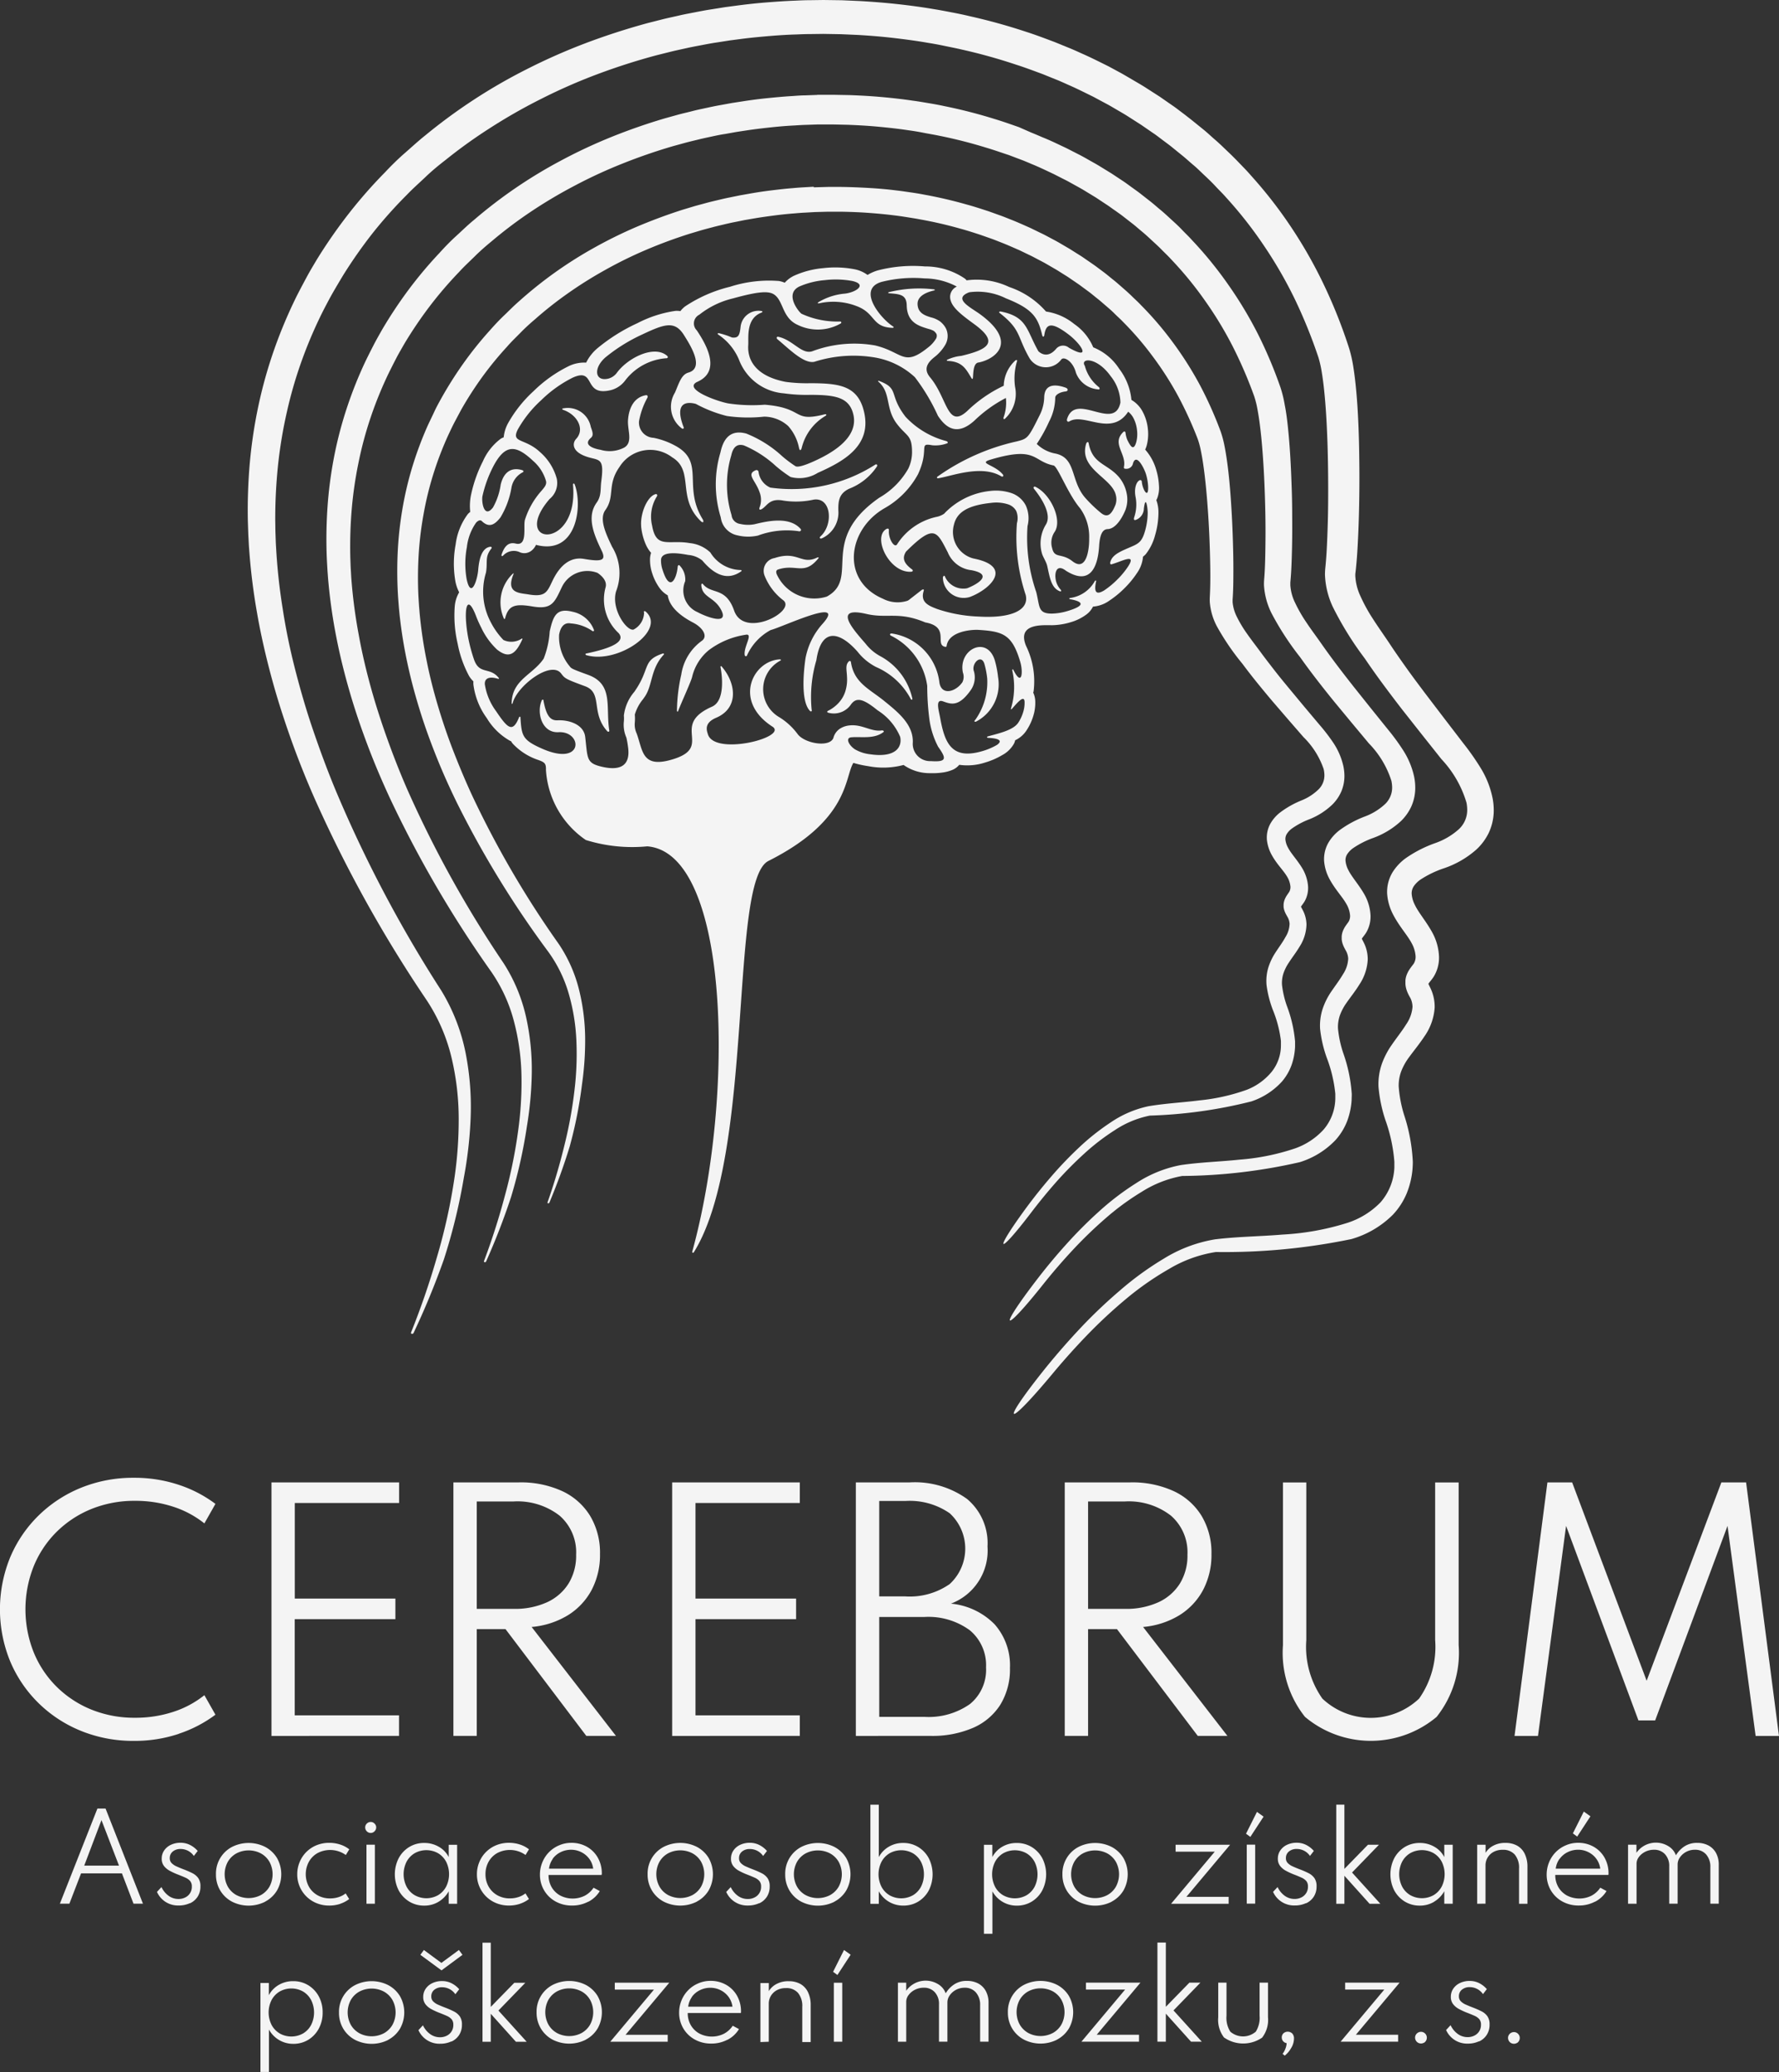
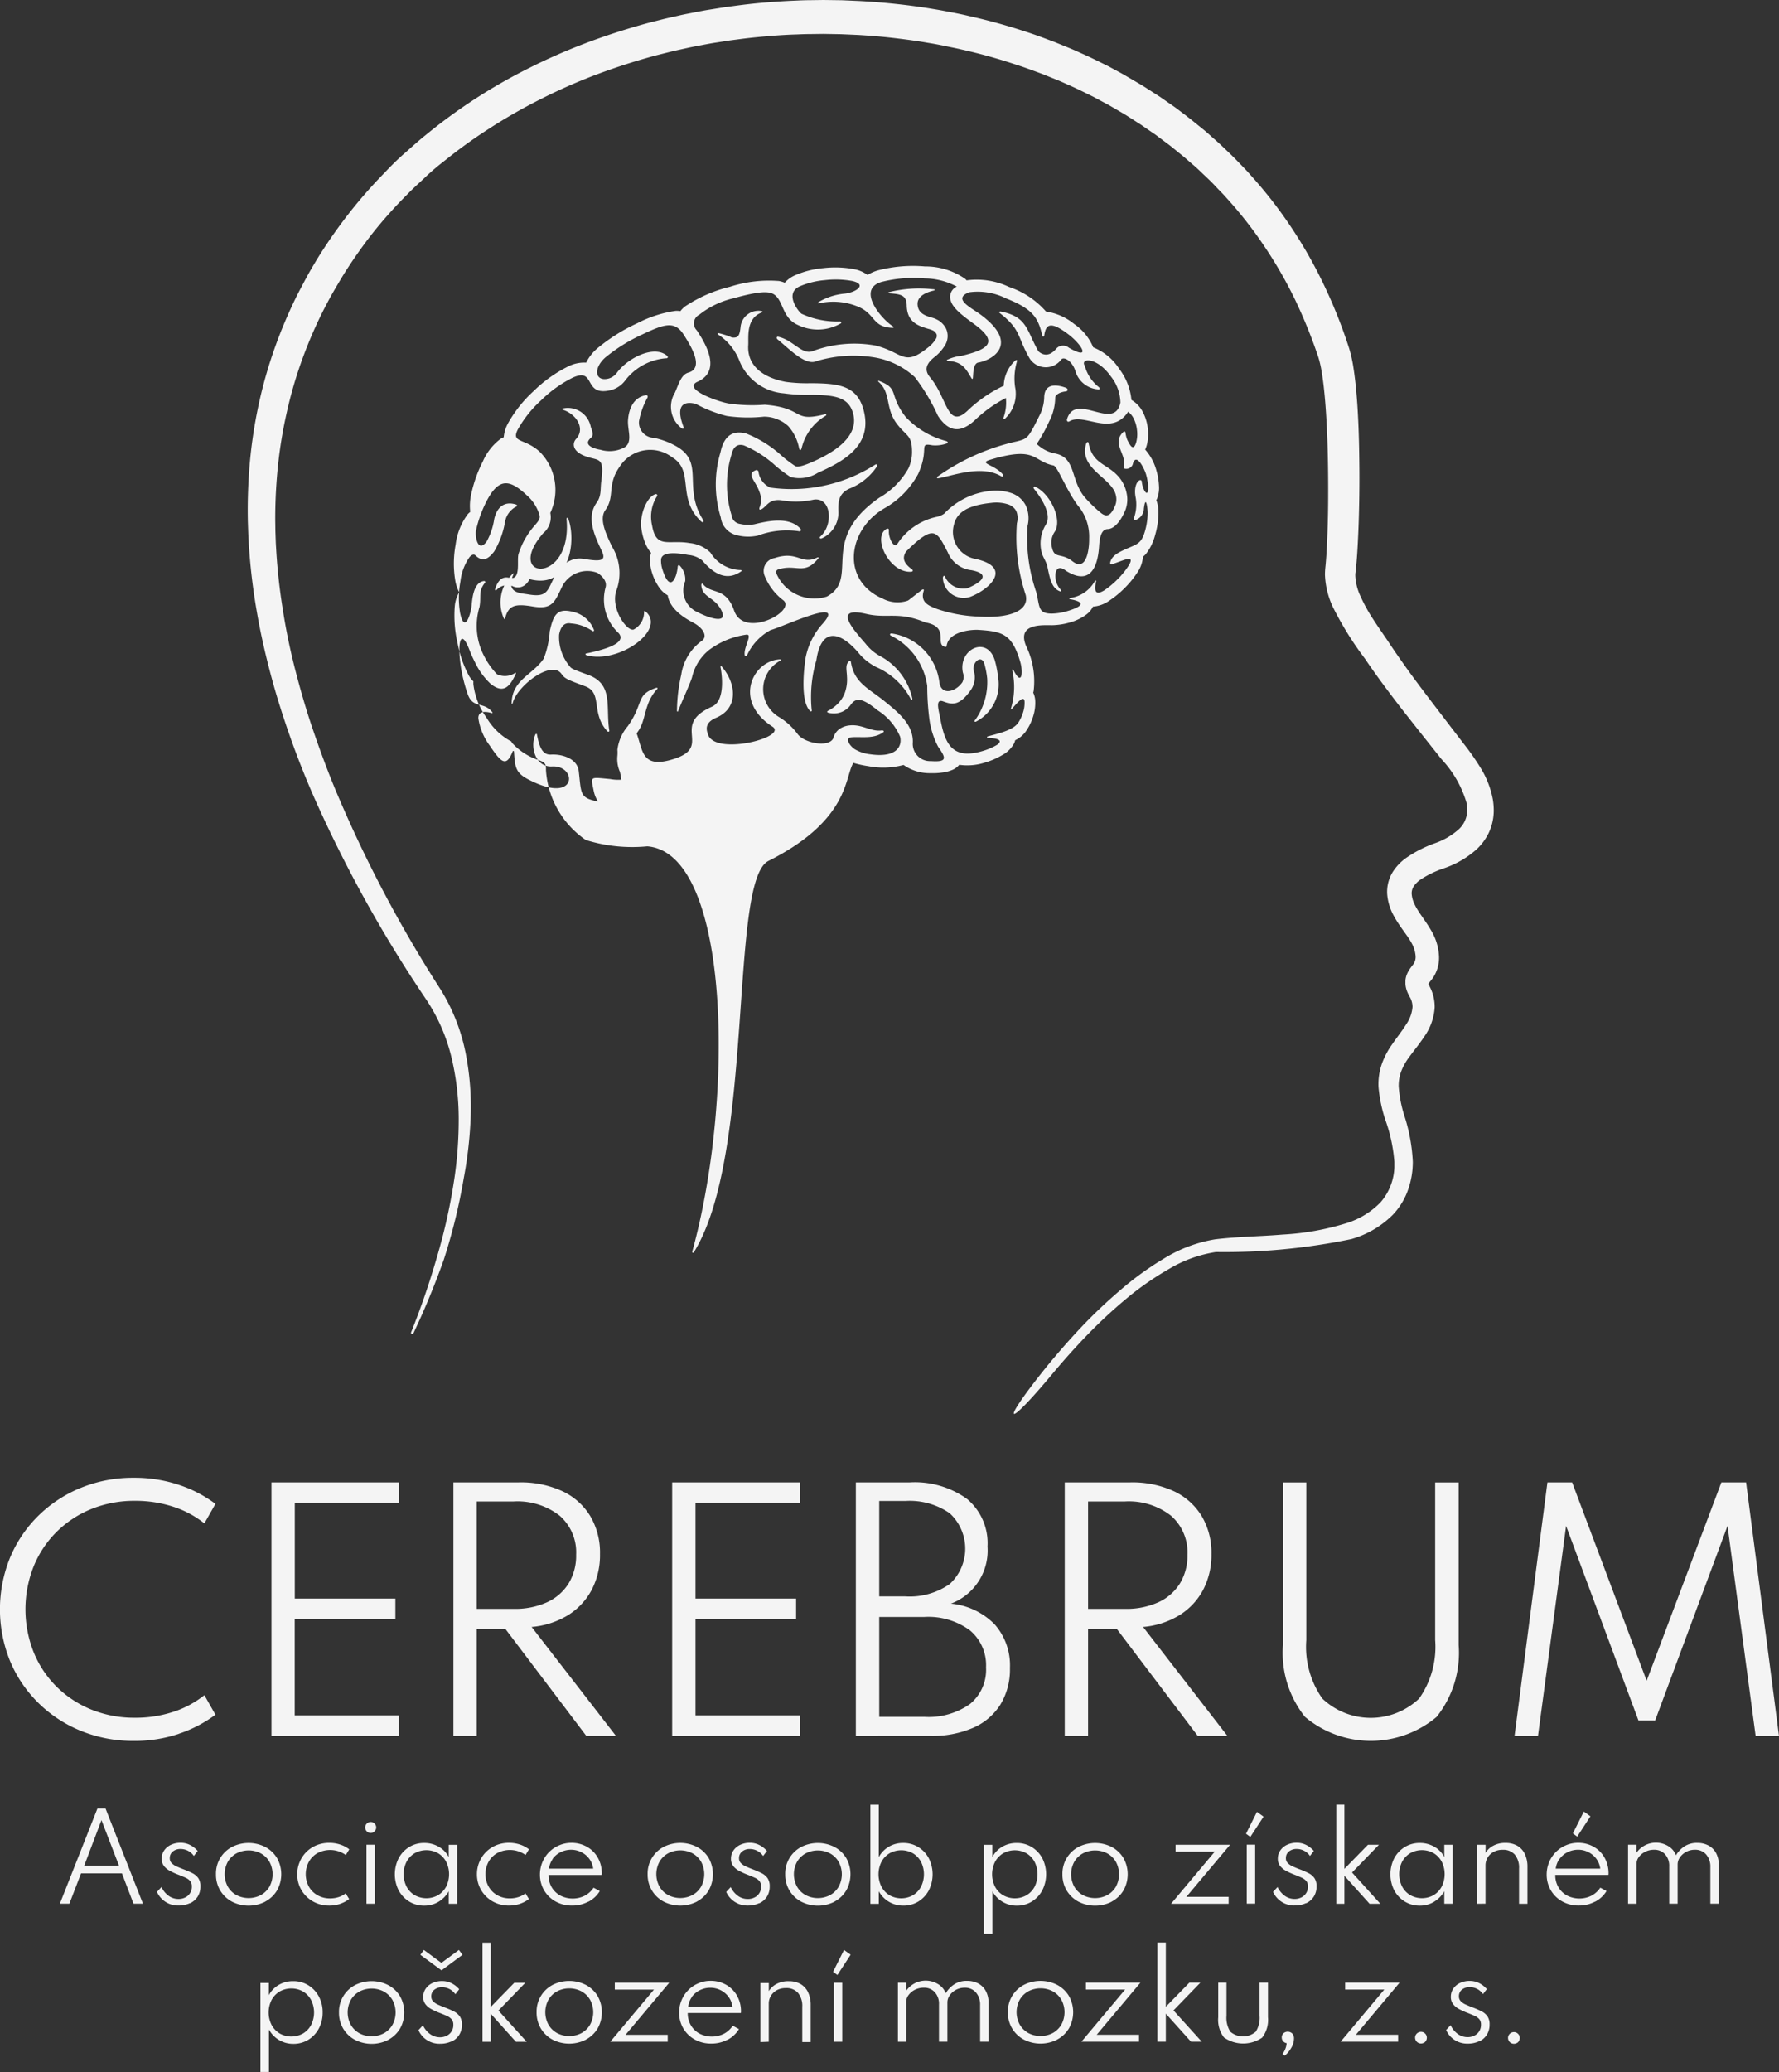
<svg xmlns="http://www.w3.org/2000/svg" id="Group_53" data-name="Group 53" width="71.089" height="82.776" viewBox="0 0 71.089 82.776">
  <rect x="0" y="0" width="71.089" height="82.776" fill="#333333" stroke="none" />
  <defs>
    <clipPath id="clip-path">
      <rect id="Rectangle_1" data-name="Rectangle 1" width="71.089" height="82.776" fill="#f4f4f4" />
    </clipPath>
  </defs>
  <g id="Group_1" data-name="Group 1" clip-path="url(#clip-path)">
-     <path id="Path_1" data-name="Path 1" d="M78.425,51.973a2.374,2.374,0,0,0,.178.7,1.327,1.327,0,0,0,.219.353.869.869,0,0,0-.041.209,1.683,1.683,0,0,0,.089.617,2.079,2.079,0,0,0,.286.572,1.024,1.024,0,0,0,.332.3c.075.516.608.877,1.006,1.084s.6.543.369.723a2.031,2.031,0,0,0-.834,1.358,6.808,6.808,0,0,0-.173,1.433c0,.042.029.076.051.016.114-.307.5-1.139.554-1.349a1.97,1.97,0,0,1,.664-1.072,3.244,3.244,0,0,1,1.469-.617c.341-.074-.094.492-.028.82a.046.046,0,0,0,.085.013,2.161,2.161,0,0,1,.951-1.023c.491-.126,3.061-1.357,2.077-.253a2.846,2.846,0,0,0-.685,1.376c-.07.472-.206,1.721.179,2.109.042.042.089.01.066-.048a5.179,5.179,0,0,1,.188-1.977c.191-1.309.919-1.165,1.644-.345a2.233,2.233,0,0,0,.751.619A2.844,2.844,0,0,1,89.2,58.867c.029.045.072.03.061-.024a2.545,2.545,0,0,0-1.271-1.684,1.871,1.871,0,0,1-.6-.509c-.5-.571-1.325-1.5.038-1.183.836.194,1.278-.112,2.349.338,1.016.182.344.91.814.978a.039.039,0,0,0,.041-.035c.08-.6,1.026-.66,1.27-.644.989.061,1.35.185,1.672,1.277.121.408.071,1.009-.272.326-.03-.06-.052-.013-.045.025a2.981,2.981,0,0,1-.053,1.511c-.011.032.007.049.033.02.185-.205.489-.591.51-.293a1.221,1.221,0,0,1-.054.411,1.585,1.585,0,0,1-.2.433c-.2.3-.791.428-1.2.541-.072.02-.06.059.014.063.3.015.616.076.344.277a2.559,2.559,0,0,1-.595.253c-1.222.358-1.5-.322-1.681-1.325-.051-.286-.214-.781.115-.663s.635.228,1.12-.469a.886.886,0,0,0,.1-.775c-.061-.3.309-.652.432-.254a3.454,3.454,0,0,1,.112.582,2.6,2.6,0,0,1-.476,1.653c-.056.051-.039.093.029.072a1.681,1.681,0,0,0,.881-1.778,3.939,3.939,0,0,0-.131-.672c-.309-1.006-1.47-.44-1.274.494a.483.483,0,0,1-.023.385c-.27.387-.826.537-.915.018a2.245,2.245,0,0,0-1.909-1.969c-.08,0-.09.061-.017.094a2.643,2.643,0,0,1,1.438,2,10.6,10.6,0,0,0,.089,1.354,3.331,3.331,0,0,0,.347,1.077c.327.462.365.619-.292.574a.689.689,0,0,1-.72-.749c.022-.723-.6-1.212-1.147-1.657-.59-.479-1.207-.722-1.327-1.557a.047.047,0,0,0-.082-.021c-.153.148-.082.353-.074.619a1.572,1.572,0,0,1-.079.616,1.222,1.222,0,0,1-.265.433,1.444,1.444,0,0,1-.4.3c-.073.028-.054.077.009.086a.828.828,0,0,0,.9-.342c.215-.287.483-.224,1.059.244a2.315,2.315,0,0,1,.9,1.055c.092.414-.184.849-1.2.7a1.547,1.547,0,0,1-.619-.205c-.249-.176-.36-.442-.148-.471.371-.043.918.087,1.3-.211.039-.03-.007-.075-.074-.065-.418.063-.776-.258-1.286-.2a.853.853,0,0,0-.379.13.629.629,0,0,0-.262.371c-.15.386-1.118.228-1.418-.141a2.6,2.6,0,0,0-.782-.712,1.292,1.292,0,0,1,.082-2.237c.042-.024.02-.052-.027-.05-1.076.056-1.888,1.673-.27,2.7.557.427-2.34,1.161-2.6.289-.045-.148-.164-.446.332-.657.924-.394.79-1.4.212-2.055-.019-.021-.046,0-.039.035.1.53.13,1.37-.338,1.576-1.686.744.04,1.587-1.519,2.088-1.3.417-1.238-.325-1.495-1.019a.845.845,0,0,1-.073-.435,1.808,1.808,0,0,0,0-.316,1.729,1.729,0,0,1,.331-.618l.084-.121c.3-.463.217-1.1.744-1.658.026-.027-.01-.054-.051-.04-.793.269-.5.575-1.053,1.416-.036.055-.054.082-.075.112a1.774,1.774,0,0,0-.417.947,1.347,1.347,0,0,1,0,.231,1.272,1.272,0,0,0,.1.65,3.346,3.346,0,0,1,.063.353c.139.907-.482.953-1.088.8-.576-.142-.523-.332-.62-1.179-.059-.513-.672-.687-1.1-.664-.3.016-.46-.191-.571-.807,0-.026-.045-.026-.059,0-.225.472-.016,1.318.661,1.281.97-.053,1.025,1.392-.643.663-.8-.352-.828-.51-.876-1.25,0-.041-.04-.045-.055-.007-.257.632-.453.446-.918-.245a2.407,2.407,0,0,1-.451-1.081c-.01-.249.2-.315.532-.212.023.007.044-.013.031-.029-.366-.469-.784-.11-1-.76a6.6,6.6,0,0,1-.2-.721,5.823,5.823,0,0,1-.1-.636c-.081-.82.077-1.179.393-.346a4.522,4.522,0,0,0,.2.444,2.871,2.871,0,0,0,.633.879c.488.389.751.168,1.011-.41.008-.018,0-.042-.029-.025a.743.743,0,0,1-.727.052,2.994,2.994,0,0,1-.511-.72,2.6,2.6,0,0,1-.187-1.969c.077-.435-.057-.619.212-.958.041-.051,0-.08-.035-.077-.345.04-.453.5-.487.924-.031.4-.284,1.189-.462.371a3.584,3.584,0,0,1,.01-1.282,2.093,2.093,0,0,1,.369-.977c.058-.061.153-.133.227-.062.307.3.537.121.747-.148a3.386,3.386,0,0,0,.437-1.181.849.849,0,0,1,.433-.61c.082-.035.045-.082,0-.095-.381-.117-.727.015-.862.577a2.645,2.645,0,0,1-.308.913c-.363.467-.466-.239-.42-.457a4.866,4.866,0,0,1,.415-1.151c.492-.96.93-.888,1.608-.253a1.678,1.678,0,0,1,.517.81c.03.138-.061.243-.182.385a3.168,3.168,0,0,0-.663,1.163c-.071.278.118,1.065-.37.945-.31-.076-.464.147-.563.445-.014.043.013.082.063.036a.579.579,0,0,1,.632-.15.461.461,0,0,0,.51-.054.592.592,0,0,0,.17-.225c1.648.434,1.868-1.581,1.549-2.409-.027-.069-.074-.046-.068.019.231,2.644-2.542,2.427-.937.559a.829.829,0,0,0,.287-.815A2.164,2.164,0,0,0,74.384,49c-.606-.568-1.165-.348-.889-.9a4.671,4.671,0,0,1,.937-1.173,4.973,4.973,0,0,1,1.259-.9c.946-.428.39.767,1.518.5a1.04,1.04,0,0,0,.588-.4,2.278,2.278,0,0,1,1.607-.874c.109.008.1-.068.056-.1-.508-.442-1.555.074-2,.673a.617.617,0,0,1-.347.24c-.538.128-.607-.416-.118-.846a6.775,6.775,0,0,1,1.481-.921c.893-.422,1.3-.558,1.668.04.236.379.83,1.3.169,1.486-.286.081-.378.435-.537.8a1.078,1.078,0,0,0,.273,1.428c.042.036.095.006.076-.042-.393-1.014.133-1.03.485-.936a5.287,5.287,0,0,0,1.241.484,5.965,5.965,0,0,0,1.488.026,1.45,1.45,0,0,1,.962.375,1.845,1.845,0,0,1,.432.87c.035.156.088.085.109,0a2.049,2.049,0,0,1,.949-1.275c.084-.057,0-.071-.024-.065-1.324.338-.782-.249-2.4-.382a6.472,6.472,0,0,1-1.458-.051c-.45-.082-1.8-.569-1.26-.853.98-.418.411-1.453,0-2.066a.389.389,0,0,1,.1-.625A3.442,3.442,0,0,1,82.1,42.86c1.268-.351,1.551-.284,1.753-.052.26.3.27.861.827,1.111a1.834,1.834,0,0,0,1.713-.053c.053-.029.035-.085-.027-.082a3.411,3.411,0,0,1-1.525-.306c-.085-.038-.714-.785-.1-1.089a3.2,3.2,0,0,1,1.03-.258,3.67,3.67,0,0,1,1.095.035c.632.145.107.478-.35.509a2.469,2.469,0,0,0-.983.323c-.083.048-.058.079.041.052a2.585,2.585,0,0,1,1.48.126c.751.29.581.836,1.423.862.038,0,.052-.032.014-.057-.487-.311-1.454-1.475-.47-1.776a5.19,5.19,0,0,1,1.734-.142,2.759,2.759,0,0,1,1.285.326.452.452,0,0,0-.243.563c.09.318.513.626.931.932.986.719.612,1.007-.514,1.274a1.672,1.672,0,0,0-.556.154c-.028.014-.021.045.009.046.6.024.737.324.962.695.02.034.045.03.051,0,.023-.144-.006-.62.242-.633.629-.128,1.6-.793.045-1.928-.37-.27-1.111-.62-.43-.876A2.523,2.523,0,0,1,93,42.858c1.058.42,1.283.753,1.45,1.469.022.093.076.068.084.009.066-.447.251-.58.968-.036.511.387.944,1.061.017.532a.365.365,0,0,0-.5.03c-.344.42-.642.184-.719.112-.481-.844-.438-1.377-1.5-1.588-.045-.009-.1.018-.047.059.864.671.686.928,1.192,1.807a.768.768,0,0,0,1.272.045c.108-.125.463.075.581.529a1.022,1.022,0,0,0,.863.667c.127.03.079-.066.058-.085a1.614,1.614,0,0,1-.565-.854c-.2-.31.472-.375,1.036.417a1.735,1.735,0,0,1,.387,1.05c-.239,1.18-1.789-.454-2.133.663-.019.061.018.138.1.087.58-.352,1.675.636,2.343-.383a.771.771,0,0,1,.206.245,1.331,1.331,0,0,1,.148.5,1.271,1.271,0,0,1-.029.462c-.116.414-.253.127-.36-.082a1.06,1.06,0,0,1-.071-.281c-.01-.076-.065-.057-.086-.036-.483.461.125.861.025,1.384-.005.027-.019.09.061.087a.268.268,0,0,0,.3-.221c.14-.426.457.228.52.444a2.08,2.08,0,0,1,.083.478c.022.537-.227.136-.253-.191a.059.059,0,0,0-.08-.054c-.138.057-.241.336-.163.7a1.582,1.582,0,0,1-.059.778c-.019.058-.033.153.085.1a.489.489,0,0,0,.3-.442c.069-.551.147-.082.153.151a2.706,2.706,0,0,1-.115.771c-.136.462-.294.493-.691.666-.342.149-.64.286-.694.579,0,.024.008.071.055.058.4-.109,1.028-.472.653.1a3.267,3.267,0,0,1-.43.516,3.418,3.418,0,0,1-.521.429c-.317.19-.41.067-.32-.355.011-.051-.021-.061-.054-.012a1.331,1.331,0,0,1-1,.67c-.02,0-.023.039,0,.043.569.1.625.263-.094.478a2.315,2.315,0,0,1-.62.1c-.568,0-.475-.285-.624-.863a6.648,6.648,0,0,1-.347-2.635,1.233,1.233,0,0,0-.071-.825,1.017,1.017,0,0,0-.6-.5,1.947,1.947,0,0,0-.826-.076,2.94,2.94,0,0,0-1.837.91.852.852,0,0,1-.324.13,2.5,2.5,0,0,0-1.555,1.093c-.11.164-.351-.228-.326-.555.007-.1-.074-.077-.115-.051-.546.345.139,1.755,1,1.7.093-.006.073-.069.044-.09-.355-.26-.4-.467-.245-.715,1.133-1.126,1.227-.817,1.667.028a1.158,1.158,0,0,0,.952.716c.9.175.209.574-.178.721a.8.8,0,0,1-.877-.449c-.034-.1-.086-.028-.091.026a.83.83,0,0,0,1.087.768c.825-.314,1.737-1.222.127-1.536a1.094,1.094,0,0,1-.77-1.358c.116-.475.528-.764,1.494-.863a1.546,1.546,0,0,1,.649.054.575.575,0,0,1,.343.27.742.742,0,0,1,.028.489,7.326,7.326,0,0,0,.352,2.87c.146.622-.621.938-1.889.859a5.807,5.807,0,0,1-1.646-.3c-.34-.129-.689-.265-.541-.728.03-.095-.074-.039-.074-.039l-.474.369a.427.427,0,0,1-.1.067,1.28,1.28,0,0,1-.984-.081c-1.7-.731-1.413-2.787.093-3.631a3.452,3.452,0,0,0,1.312-1.345c.474-1.022-.008-1.26.572-1.154a1.339,1.339,0,0,0,.562-.068c.1-.025.043-.085-.006-.1a3.408,3.408,0,0,1-1.625-.968c-.694-.893-.228-1.127-1.064-1.436-.035-.013-.047.01-.018.035.517.456.251,1.064.749,1.7.384.495.586.421.59,1.1a1.528,1.528,0,0,1-.15.671,3.116,3.116,0,0,1-1.162,1.163c-2.452,1.713-.743,3.207-2.092,3.947a1.649,1.649,0,0,1-1.972-.829c-.062-.11-.08-.218.021-.252.738-.244,1.041.264,1.618-.453.023-.028-.014-.043-.054-.024-.638.309-.771-.288-1.7.019a.519.519,0,0,0-.4.707,2.3,2.3,0,0,0,.759.99c.49.433-1.577,1.538-1.976.405-.335-.955-.89-.64-1.237-1.049-.062-.073-.079,0-.075.044.044.484.508.452.782.956.361.664-.6.289-.926.112a.946.946,0,0,1-.5-1.242.789.789,0,0,0-.208-.608c-.055-.071-.089-.011-.093.038-.036.43-.3,1.066-.6.129a1.148,1.148,0,0,1-.065-.419c.03-.39.856-.228,1.087-.187a1.023,1.023,0,0,1,.562.222c.513.608,1.025.8,1.544.439.061-.043.006-.063-.039-.059a1.459,1.459,0,0,1-1.183-.7,1.394,1.394,0,0,0-.821-.375c-.852-.149-1.341.249-1.507-.7a1.527,1.527,0,0,1,.192-1.168c.04-.067-.019-.1-.052-.089-.329.085-.626.774-.575,1.3m7,9.717c.686-.71.037-.719-.322-.312a9.231,9.231,0,0,1-1.816,1.588c-.654.4-1.16.875-.532.693a3.815,3.815,0,0,0,1.5-1.005,7.082,7.082,0,0,0,1.171-.963m-2.254,1.072c2.023-1.345,2.212-2.622.519-1.507a12.451,12.451,0,0,1-2.285,1.167,24.489,24.489,0,0,1-2.459.758c-1.658.455-.023.849.945.792a6.787,6.787,0,0,0,3.279-1.21M81.329,62.2c2.308-.908,2.144-1.332.779-.994a1.786,1.786,0,0,1-1.139-.169,3.282,3.282,0,0,1-2.646.844,1.693,1.693,0,0,1-1.138.182c-.829-.076-.773-.118-.658.461.451,2.274,5.528-.184,4.8-.325M76.22,64.5a6.24,6.24,0,0,0,2.451.251c3.3.263,3.507,9.975,1.8,16.179-.017.063.032.083.067.026,2.439-3.935,1.39-14.825,2.973-15.621,3.244-1.632,3.037-3.34,3.395-3.917a4.284,4.284,0,0,0,.594.13,3.152,3.152,0,0,0,1.412-.048,1.807,1.807,0,0,0,1.069.328,2.766,2.766,0,0,0,.475-.024,1.566,1.566,0,0,0,.414-.11.694.694,0,0,0,.266-.2,2.3,2.3,0,0,0,1.031-.09,3,3,0,0,0,.691-.3,1.162,1.162,0,0,0,.473-.469.635.635,0,0,0,.04-.122,1.084,1.084,0,0,0,.473-.425,2.124,2.124,0,0,0,.257-.566,1.751,1.751,0,0,0,.072-.592.859.859,0,0,0-.082-.322c.006-.014.011-.029.016-.044a3.228,3.228,0,0,0-.3-1.82c-.381-.919.686-.824,1.037-.827a2.711,2.711,0,0,0,.731-.115,1.957,1.957,0,0,0,.656-.323.877.877,0,0,0,.25-.305,1.292,1.292,0,0,0,.666-.247,3.843,3.843,0,0,0,.589-.484,3.781,3.781,0,0,0,.49-.59,1.337,1.337,0,0,0,.254-.675.7.7,0,0,0,.111-.1,2.053,2.053,0,0,0,.371-.755,3.22,3.22,0,0,0,.135-.927,1.369,1.369,0,0,0-.086-.477c.01-.016.019-.033.028-.051a1.156,1.156,0,0,0,.079-.523,2.607,2.607,0,0,0-.1-.6,2.07,2.07,0,0,0-.452-.844,1.049,1.049,0,0,0,.063-.17,1.791,1.791,0,0,0,.045-.654,1.847,1.847,0,0,0-.21-.693,1.181,1.181,0,0,0-.447-.468,2.409,2.409,0,0,0-.488-1.241,2.209,2.209,0,0,0-1.038-.859,2.127,2.127,0,0,0-.758-.93,2.311,2.311,0,0,0-1.129-.5,3.4,3.4,0,0,0-1.473-.981,3.018,3.018,0,0,0-1.7-.265.7.7,0,0,0-.058-.062,2.8,2.8,0,0,0-1.607-.494,5.615,5.615,0,0,0-1.879.157,1.677,1.677,0,0,0-.415.183,1.288,1.288,0,0,0-.536-.23,4.085,4.085,0,0,0-1.223-.043,3.6,3.6,0,0,0-1.168.3,1.149,1.149,0,0,0-.381.284,1.039,1.039,0,0,0-.233-.069,5.078,5.078,0,0,0-1.954.23,5.628,5.628,0,0,0-1.8.788,1.066,1.066,0,0,0-.185.186.845.845,0,0,0-.192-.011,4.767,4.767,0,0,0-1.52.49,7.2,7.2,0,0,0-1.58.986,1.771,1.771,0,0,0-.472.592,1.418,1.418,0,0,0-.722.153,5.4,5.4,0,0,0-1.375.981,5.152,5.152,0,0,0-1.032,1.3,1.463,1.463,0,0,0-.166.55.656.656,0,0,0-.112.052,2.248,2.248,0,0,0-.72.907,5.39,5.39,0,0,0-.459,1.275,2.186,2.186,0,0,0-.047.746.677.677,0,0,0-.093.084,2.554,2.554,0,0,0-.491,1.226,4.115,4.115,0,0,0-.006,1.479,1.664,1.664,0,0,0,.148.423,1.32,1.32,0,0,0-.176.559,4.891,4.891,0,0,0,.115,1.488,4.507,4.507,0,0,0,.452,1.287.979.979,0,0,0,.178.223.93.93,0,0,0,0,.125,2.893,2.893,0,0,0,.536,1.345,2.537,2.537,0,0,0,.931.907l.038.014a.674.674,0,0,0,.062.092,2.455,2.455,0,0,0,1.012.653c.268.095.328.142.32.4a3.664,3.664,0,0,0,1.59,2.8m9.248-1.865c.334-.385,1.374-1.746.264-.6a7.4,7.4,0,0,1-1.2.995,4.218,4.218,0,0,1-1.626,1.078c-1.234.53-.829,1.142.008.588a11.45,11.45,0,0,0,2.555-2.066m7.445-16.271a5.407,5.407,0,0,0-1.459,1.014c-.792.712-.777-.521-1.475-1.355-.269-.322-.114-.576.164-.8a1.735,1.735,0,0,0,.43-.477.7.7,0,0,0,.045-.665.852.852,0,0,0-.253-.3,1.062,1.062,0,0,0-.347-.152c-.229-.071-.528-.163-.539-.53-.007-.227.17-.433.658-.545.04-.009.04-.039,0-.045a5,5,0,0,0-1.8.111c-.047.011-.038.042.009.046.46.033.688.067.7.485.013.695.5.825.867.937a.937.937,0,0,1,.208.078.4.4,0,0,1,.116.13.227.227,0,0,1-.031.2,1.29,1.29,0,0,1-.318.343c-.976.783-.991.177-2.108-.09a4.779,4.779,0,0,0-2.517.236c-.425.129-.767-.462-1.355-.582-.059-.012-.082.055-.028.1.452.369,1.045.989,1.474.9a5.133,5.133,0,0,1,2.34-.185,3.129,3.129,0,0,1,1.678.8,7.889,7.889,0,0,1,.919,1.539c.356.546.808.781,1.455.2A5.356,5.356,0,0,1,93,46.839a1.731,1.731,0,0,1-.092.777c-.014.041.008.108.068.04a1.358,1.358,0,0,0,.391-1.261,2.416,2.416,0,0,1,.079-1.026c.019-.057-.037-.053-.066-.029a1.42,1.42,0,0,0-.466,1.021M73.291,59.029c.176-.688,1.529-1.719,1.938-1.182.146.193.161.216.951.506.725.265.217,1.054.892,1.8.033.036.089.019.081-.026-.151-.93.181-1.849-.841-2.224-.668-.244-.676-.255-.746-.349a1.815,1.815,0,0,1-.419-1.261c.042-.227.155-.509.474-.446a1.7,1.7,0,0,1,.853.3c.033.024.081,0,.067-.036a1.162,1.162,0,0,0-.85-.73c-.651-.168-.779.164-.919.781a3.6,3.6,0,0,1-.242,1.092c-.448.658-1.259.834-1.28,1.776,0,.035.026.049.038,0M78.542,55.4a.777.777,0,0,1-.419.691c-.269.077-.907-.815-.7-1.525a2.02,2.02,0,0,0-.16-1.785c-.241-.506-.526-1.1-.269-1.462.394-.546.061-1.007.563-1.72a1.445,1.445,0,0,1,2.108-.389c.9.541.171,1.6,1.134,2.54.109.107.147.035.081-.073-.784-1.283.074-2.231-1.008-2.883a3.032,3.032,0,0,0-.95-.363.611.611,0,0,1-.582-.661,3.035,3.035,0,0,1,.329-.929c.044-.074,0-.122-.052-.113-.461.077-.682.488-.717,1-.026.394.209.882-.152,1.093a1.264,1.264,0,0,1-.947.088c-.18-.027-.74-.163-.388-.472.116-.1.08-.221,0-.441a.933.933,0,0,0-1.088-.743c-.066,0-.07.042-.007.064.571.2.864.78.51,1.156-.16.17-.2.564.587.76.379.095.53.088.418.925-.044.331.012.588-.187.864-.43.6-.074,1.342.227,1.973.128.317,0,.4-.732.273-.524-.09-.949.227-1.259.876-.214.446-.276.659-.959.543-.358-.06-.917-.045-.6-.807.011-.026.007-.052-.025-.021a1.583,1.583,0,0,0-.359,1.788c.014.04.043.021.05-.007.136-.517.391-.591,1.1-.471.785.132.876-.166,1.18-.8a1.128,1.128,0,0,1,1.413-.542c.15.1.4.316.32.585a1.826,1.826,0,0,0,.524,1.821c.3.351-.328.613-1.3.815-.037.008-.033.053.008.065,1.263.372,3.215-1,2.375-1.738-.027-.024-.082-.036-.077.025m16.665-.895a.8.8,0,0,1-.214-.47c-.03-.233.054-.576.42-.292.978.613,1.273-.172,1.323-.987.03-.5.155-.671.339-.678.32-.01.58-.437.715-.772a1.193,1.193,0,0,0,.041-.682,1.434,1.434,0,0,0-.319-.643c-.469-.529-1.036-.5-1.193-1.328-.019-.1-.087-.035-.1.01-.31,1.018,1.036,1.36,1.186,2.062a.669.669,0,0,1-.016.383c-.15.373-.312.546-.588.317a5.422,5.422,0,0,1-.576-.548c-.661-.7-.372-1.645-1.244-1.819a1.431,1.431,0,0,1-.737-.383,6.118,6.118,0,0,0,.492-.89,2.117,2.117,0,0,0,.246-.958c0-.1.152-.217.415-.249.122-.015.1-.117,0-.151-.4-.142-.83-.159-.855.366a1.671,1.671,0,0,1-.195.759c-.449.905-.471.911-.9,1.022a8.736,8.736,0,0,0-3.16,1.4c-.049.03-.042.083.027.072.541-.088,1.708-.548,2.5-.084.092.054.112-.022.074-.068-.344-.412-1.026-.439-.463-.6,1.825-.538,1.649.073,2.488.241.168.033.576,1.142,1.063,1.711a1.944,1.944,0,0,1,.362,1.213c.008.4-.1,1.351-.671.9-.44-.342-.709-.092-.807-.517a.767.767,0,0,1,.1-.655c.316-.478-.168-1.519-.773-1.8-.057-.027-.094.032-.054.081.353.437.719,1.059.469,1.439a1.441,1.441,0,0,0-.154,1.13c.038.151.175.337.215.517.1.449.159.883.506,1.007.059.021.059-.027.037-.051m-13.685-10.2a2.245,2.245,0,0,1,.824,1,2.087,2.087,0,0,0,1.795,1.344,6.449,6.449,0,0,0,1.074.06c.967.006,1.549.085,1.706.808.2.946-.933,1.556-1.606,1.857-.332.148-.616.241-.713.185a4.955,4.955,0,0,1-.525-.394,4.659,4.659,0,0,0-1.439-.909c-.482-.13-.878.021-1.032.752a4.463,4.463,0,0,0,.005,2.573c.008.036.015.072.022.108a.837.837,0,0,0,.664.636,1.8,1.8,0,0,0,.774.013l.027-.005a3.309,3.309,0,0,1,1.62-.178c.086.028.14-.04.082-.1-.451-.494-1.3-.305-1.8-.185-.031.007,0,0-.018.005a1.371,1.371,0,0,1-.587-.009.4.4,0,0,1-.331-.272l-.021-.1a4.1,4.1,0,0,1-.006-2.364c.082-.384.274-.467.507-.4a4.425,4.425,0,0,1,1.28.828,5.283,5.283,0,0,0,.583.433,1.381,1.381,0,0,0,1.085-.164c.995-.444,2.152-1.054,1.86-2.4-.237-1.1-1.011-1.176-2.14-1.183a6.208,6.208,0,0,1-1-.053c-.9-.173-1.3-.575-1.44-.994a1.259,1.259,0,0,1-.056-.475c.019-.306-.1-1.061.532-1.3.048-.018.045-.06-.008-.062a.718.718,0,0,0-.826.6c-.039.357-.077.49-.349.458a3,3,0,0,0-.526-.173c-.033,0-.075.017-.016.061m4.123,8.141a1.13,1.13,0,0,0,.674-1.041c-.023-.471.032-.759.43-.947a2.358,2.358,0,0,0,1.11-.891c.034-.065-.021-.109-.081-.063a6.206,6.206,0,0,1-4.18.91.794.794,0,0,1-.471-.621.082.082,0,0,0-.119-.071c-.385.162,0,.4.161.879a.831.831,0,0,1,0,.6c-.015.04-.032.139.088.07.222-.128.3-.449.874-.336A3.3,3.3,0,0,0,85.32,50.9c.706-.105.795,1,.272,1.469-.055.049-.023.106.052.078" transform="translate(-52.805 -30.94)" fill="#f4f4f4" />
-     <path id="Path_2" data-name="Path 2" d="M98.152,57.873ZM78.68,29.118l-.424.025c-.141.007-.282.019-.423.032-.282.022-.563.055-.844.089s-.56.076-.839.125l-.418.074-.416.085c-.16.031-.318.069-.477.107s-.317.074-.474.118-.315.083-.472.129l-.468.141q-.932.3-1.834.683a17.882,17.882,0,0,0-1.755.87A16.476,16.476,0,0,0,66.9,33.7c-.209.181-.4.379-.6.569s-.388.394-.57.6a14.468,14.468,0,0,0-1.039,1.295,15.422,15.422,0,0,0-.887,1.4l0,0c-.1.181-.2.36-.285.545s-.177.37-.263.555a14.343,14.343,0,0,0-.615,1.65,13.733,13.733,0,0,0-.4,1.712,14.381,14.381,0,0,0-.185,1.746,16.379,16.379,0,0,0,.018,1.751q.016.206.032.413c.014.137.025.275.042.411a18.639,18.639,0,0,0,.323,1.92c.139.634.311,1.258.505,1.874s.417,1.222.658,1.82.506,1.184.788,1.762a39.461,39.461,0,0,0,3.646,5.948l0,0a5.4,5.4,0,0,1,.819,1.664,7.967,7.967,0,0,1,.31,1.872,12.1,12.1,0,0,1-.045,1.737,17.308,17.308,0,0,1-.432,2.469,23.351,23.351,0,0,1-.674,2.277c-.016.046.054.058.073.014a23.516,23.516,0,0,0,.812-2.243,17.34,17.34,0,0,0,.492-2.485,12.317,12.317,0,0,0,.126-1.779,8.351,8.351,0,0,0-.239-1.978,5.759,5.759,0,0,0-.818-1.852v0a38.842,38.842,0,0,1-3.461-5.933c-.264-.571-.507-1.151-.735-1.735s-.431-1.177-.611-1.777-.336-1.2-.459-1.815a17.781,17.781,0,0,1-.281-1.844c-.014-.131-.022-.262-.034-.393l-.025-.393a15.4,15.4,0,0,1,.01-1.659,13.619,13.619,0,0,1,.2-1.641,12.776,12.776,0,0,1,.393-1.6,13.3,13.3,0,0,1,.591-1.539c.082-.173.162-.348.252-.518s.18-.339.271-.508l0,0a14.219,14.219,0,0,1,.843-1.307,13.581,13.581,0,0,1,.985-1.2c.171-.2.359-.375.54-.561s.373-.361.572-.529a14.927,14.927,0,0,1,1.22-.97,16.421,16.421,0,0,1,1.564-.99,16.8,16.8,0,0,1,1.663-.818q.854-.363,1.742-.643l.445-.133c.149-.043.3-.081.448-.121s.3-.075.451-.111.3-.071.454-.1l.395-.08.4-.069c.265-.045.532-.081.8-.116s.534-.062.8-.082c.133-.012.268-.023.4-.029l.4-.023.526-.014h.526c.351.006.7.018,1.051.043s.7.056,1.047.1c.174.02.347.045.52.073s.346.054.518.087a16.528,16.528,0,0,1,1.638.377c.271.073.537.161.8.246l.4.141c.133.045.262.1.392.15.261.1.516.216.772.327l.377.182c.127.058.249.127.373.191s.248.129.368.2l.362.21.354.222c.119.072.231.155.347.232.093.064.188.126.278.195l.272.2c.126.091.242.193.365.289s.238.2.355.3.234.2.345.313.228.21.333.324a12.38,12.38,0,0,1,1.208,1.411,12.864,12.864,0,0,1,1,1.569,15.255,15.255,0,0,1,.774,1.695v0a3.253,3.253,0,0,1,.122.45c.034.163.064.332.089.5.052.342.092.693.126,1.045s.061.706.084,1.061.041.71.054,1.066.024.74.028,1.109,0,.742-.019,1.085v0a1.934,1.934,0,0,0,0,.21,2.485,2.485,0,0,0,.276.948,9.8,9.8,0,0,0,1.026,1.507l0,0q.288.387.59.76t.61.737l.62.72.62.713,0,0a3.26,3.26,0,0,1,.806,1.274v0a1.11,1.11,0,0,1,.031.23.784.784,0,0,1-.237.589,2.1,2.1,0,0,1-.677.437h0a3.719,3.719,0,0,0-.865.49,1.514,1.514,0,0,0-.385.449,1.147,1.147,0,0,0-.133.641,1.586,1.586,0,0,0,.2.613l0,0c.2.359.456.6.6.842v0a.947.947,0,0,1,.138.388.39.39,0,0,1-.038.217h0c-.016.03-.056.083-.108.162-.013.021-.026.042-.04.068s-.031.062-.043.094a.65.65,0,0,0-.043.2v.006c0,.028,0,.055,0,.083a.688.688,0,0,0,.032.148.89.89,0,0,0,.053.125c.032.062.06.108.078.141v0a.61.61,0,0,1,.077.264,1.061,1.061,0,0,1-.169.536c-.108.2-.253.392-.4.618v0a2.425,2.425,0,0,0-.283.6,1.864,1.864,0,0,0-.069.689,4.3,4.3,0,0,0,.254,1v0a4.789,4.789,0,0,1,.321,1.236c0,.056,0,.112,0,.167v0a1.69,1.69,0,0,1-.372,1.068A2.432,2.432,0,0,1,96,65.19a7.873,7.873,0,0,1-1.913.429c-.664.085-1.336.117-2.025.232h0a4.254,4.254,0,0,0-1.52.652,9.259,9.259,0,0,0-1.267,1.007,15.137,15.137,0,0,0-1.11,1.161q-.524.607-1,1.252c-1.333,1.818-1.132,1.938.217.163q.48-.629,1-1.218a14.912,14.912,0,0,1,1.106-1.118,8.869,8.869,0,0,1,1.236-.949,3.9,3.9,0,0,1,1.392-.575h0a18.8,18.8,0,0,0,4.056-.567,2.886,2.886,0,0,0,1.218-.79,2.122,2.122,0,0,0,.385-.658,2.511,2.511,0,0,0,.142-.736v0c0-.073,0-.145,0-.217a5.307,5.307,0,0,0-.322-1.4v0a3.769,3.769,0,0,1-.2-.853,1.219,1.219,0,0,1,.056-.456,1.809,1.809,0,0,1,.22-.439v0c.129-.2.287-.4.429-.638a1.708,1.708,0,0,0,.273-.88,1.289,1.289,0,0,0-.146-.57v0c-.03-.057-.054-.1-.068-.127l-.006-.015h0l.014-.023c.024-.038.072-.094.128-.184l0,0a1.088,1.088,0,0,0,.14-.624,1.65,1.65,0,0,0-.228-.7l0,0c-.207-.344-.448-.587-.571-.826v0a.86.86,0,0,1-.105-.321.381.381,0,0,1,.051-.22.77.77,0,0,1,.2-.218,3.068,3.068,0,0,1,.693-.371h0a2.846,2.846,0,0,0,.939-.6,1.68,1.68,0,0,0,.353-.52,1.6,1.6,0,0,0,.122-.63,1.97,1.97,0,0,0-.047-.4v0a2.776,2.776,0,0,0-.4-.916,7.554,7.554,0,0,0-.554-.72v0l-.61-.725-.6-.723c-.2-.242-.4-.484-.588-.727s-.381-.49-.563-.74v0c-.18-.244-.354-.467-.514-.695a4.925,4.925,0,0,1-.414-.682,1.626,1.626,0,0,1-.178-.6c0-.033,0-.065,0-.1v0c.029-.4.03-.778.031-1.16s-.007-.758-.018-1.136q-.016-.545-.045-1.09c-.02-.363-.044-.727-.075-1.092s-.069-.73-.122-1.1c-.026-.184-.057-.37-.094-.56a4.114,4.114,0,0,0-.158-.591v0a15.446,15.446,0,0,0-.814-1.823,13.919,13.919,0,0,0-1.067-1.692,13.375,13.375,0,0,0-1.3-1.524c-.114-.123-.239-.233-.358-.35s-.243-.228-.369-.337-.25-.222-.381-.325-.257-.213-.391-.312l-.292-.218c-.1-.074-.2-.14-.3-.21-.124-.083-.244-.173-.372-.25l-.379-.239-.386-.226c-.128-.077-.261-.145-.392-.215s-.262-.142-.4-.205l-.4-.195c-.272-.12-.543-.244-.821-.351-.138-.055-.276-.112-.416-.16l-.42-.151c-.283-.092-.565-.186-.851-.264a17.588,17.588,0,0,0-1.734-.405c-.181-.036-.364-.065-.547-.091s-.365-.055-.549-.075c-.366-.047-.735-.079-1.1-.1s-.738-.037-1.107-.042h-.554l-.553.016" transform="translate(-46.166 -21.658)" fill="#f4f4f4" />
-     <path id="Path_3" data-name="Path 3" d="M70.612,14.812l-.49.018c-.163,0-.326.015-.489.026-.326.018-.651.049-.976.081s-.649.074-.972.123l-.484.075-.482.088c-.185.032-.37.072-.554.112s-.369.077-.551.125-.366.088-.548.137l-.544.151q-1.084.32-2.135.743a20.666,20.666,0,0,0-2.049.961,19.007,19.007,0,0,0-3.446,2.356c-.247.2-.475.427-.712.642s-.459.446-.673.683A16.647,16.647,0,0,0,54.276,22.6a17.672,17.672,0,0,0-1.06,1.6l0,0c-.116.206-.234.411-.342.622s-.215.422-.318.635a16.466,16.466,0,0,0-.752,1.889,15.84,15.84,0,0,0-.509,1.967,16.636,16.636,0,0,0-.258,2.012,18.852,18.852,0,0,0-.024,2.022q.013.239.027.477c.013.159.022.318.038.476a21.43,21.43,0,0,0,.325,2.226c.144.735.327,1.46.536,2.177s.451,1.422.714,2.118.555,1.38.866,2.054a45.548,45.548,0,0,0,4.06,6.96l0,0a6.244,6.244,0,0,1,.9,1.942,9.2,9.2,0,0,1,.311,2.169,13.966,13.966,0,0,1-.1,2,20,20,0,0,1-.561,2.84,27.076,27.076,0,0,1-.835,2.612c-.02.052.061.068.084.018a27.267,27.267,0,0,0,.995-2.569A20.012,20.012,0,0,0,59.011,56a14.294,14.294,0,0,0,.191-2.052,9.675,9.675,0,0,0-.226-2.291,6.661,6.661,0,0,0-.9-2.159l0,0a44.881,44.881,0,0,1-3.847-6.938c-.291-.666-.556-1.341-.8-2.022s-.468-1.371-.66-2.067-.357-1.4-.484-2.108A20.4,20.4,0,0,1,52,34.227c-.014-.151-.019-.3-.029-.454s-.012-.3-.019-.455a17.908,17.908,0,0,1,.053-1.915,15.8,15.8,0,0,1,.272-1.889,14.852,14.852,0,0,1,.495-1.84,15.5,15.5,0,0,1,.721-1.762c.1-.2.2-.4.3-.592s.216-.387.326-.58l0,0a16.545,16.545,0,0,1,1.007-1.487A15.658,15.658,0,0,1,56.3,21.884c.2-.221.424-.424.637-.635s.44-.408.674-.6a17.354,17.354,0,0,1,1.433-1.089,18.988,18.988,0,0,1,1.831-1.1,19.28,19.28,0,0,1,1.941-.9q1-.4,2.027-.7l.517-.142c.173-.046.347-.086.521-.129s.349-.079.524-.117.35-.075.526-.1l.458-.082.461-.07c.307-.045.616-.081.925-.114s.618-.059.929-.074c.155-.01.31-.02.465-.024l.465-.016.608,0,.607.014c.4.016.809.039,1.212.077s.806.082,1.205.143c.2.027.4.06.6.1s.4.071.6.113a19.029,19.029,0,0,1,1.883.477c.311.091.615.2.921.3l.453.172c.152.055.3.119.449.183.3.121.59.262.883.4l.431.219c.145.071.284.152.426.23s.283.155.419.24l.413.251.4.265c.136.086.263.185.4.277.106.077.214.15.316.232l.309.24c.143.108.275.229.414.343s.27.236.4.357.265.241.39.37.258.249.377.383a14.292,14.292,0,0,1,1.36,1.661,14.837,14.837,0,0,1,1.111,1.837,17.536,17.536,0,0,1,.851,1.977v0a3.733,3.733,0,0,1,.13.523c.035.19.066.385.091.584.052.4.089.8.119,1.209s.053.817.07,1.227.029.821.036,1.233q.01.641,0,1.281c-.006.423-.015.857-.049,1.253v0a2.288,2.288,0,0,0-.007.243,2.881,2.881,0,0,0,.295,1.1,11.349,11.349,0,0,0,1.147,1.766l0,0q.323.454.662.893t.686.866l.7.847.7.839,0,0a3.77,3.77,0,0,1,.9,1.492v0a1.351,1.351,0,0,1,.031.266.908.908,0,0,1-.289.674,2.429,2.429,0,0,1-.793.487h0a4.3,4.3,0,0,0-1.011.544,1.745,1.745,0,0,0-.456.509,1.321,1.321,0,0,0-.169.737,1.834,1.834,0,0,0,.216.713l0,0c.227.42.512.706.67.988v0a1.089,1.089,0,0,1,.15.451.45.45,0,0,1-.05.25h0c-.019.034-.068.094-.129.184-.016.023-.031.048-.048.077a1.2,1.2,0,0,0-.052.108.741.741,0,0,0-.055.233v.007c0,.031,0,.063,0,.1a.8.8,0,0,0,.033.172,1.055,1.055,0,0,0,.058.146c.036.073.067.126.087.164v0a.7.7,0,0,1,.082.307,1.23,1.23,0,0,1-.208.615c-.13.223-.3.447-.474.7l0,0a2.826,2.826,0,0,0-.341.688,2.157,2.157,0,0,0-.1.794,4.974,4.974,0,0,0,.268,1.158v0a5.553,5.553,0,0,1,.34,1.435c0,.065,0,.129,0,.193v0a1.955,1.955,0,0,1-.456,1.224A2.8,2.8,0,0,1,89.7,56.9a9.088,9.088,0,0,1-2.22.448c-.769.082-1.546.1-2.344.217h0a4.914,4.914,0,0,0-1.771.715,10.68,10.68,0,0,0-1.488,1.131,17.436,17.436,0,0,0-1.311,1.313q-.62.687-1.183,1.421c-1.586,2.066-1.356,2.209.247.194q.569-.714,1.19-1.381A17.136,17.136,0,0,1,82.122,59.7a10.234,10.234,0,0,1,1.451-1.065A4.507,4.507,0,0,1,85.194,58h0a21.74,21.74,0,0,0,4.7-.552,3.334,3.334,0,0,0,1.426-.882,2.451,2.451,0,0,0,.462-.749,2.918,2.918,0,0,0,.182-.847v0c0-.084.007-.167.005-.25a6.108,6.108,0,0,0-.337-1.622v0a4.325,4.325,0,0,1-.213-.99,1.423,1.423,0,0,1,.076-.525,2.081,2.081,0,0,1,.265-.5l0,0c.154-.222.342-.453.511-.726a1.972,1.972,0,0,0,.337-1.01,1.487,1.487,0,0,0-.154-.662l0,0c-.033-.066-.06-.115-.075-.148l-.007-.017h0l.017-.026c.029-.043.086-.107.152-.209l0,0a1.256,1.256,0,0,0,.177-.717,1.892,1.892,0,0,0-.246-.82l0,0c-.23-.4-.5-.689-.639-.969v0a.99.99,0,0,1-.113-.373.442.442,0,0,1,.063-.254.9.9,0,0,1,.236-.246,3.535,3.535,0,0,1,.81-.411h0a3.284,3.284,0,0,0,1.1-.667,1.933,1.933,0,0,0,.421-.591,1.84,1.84,0,0,0,.157-.725,2.231,2.231,0,0,0-.044-.458v0a3.206,3.206,0,0,0-.444-1.067,8.825,8.825,0,0,0-.621-.846l0,0-.686-.852-.678-.85c-.223-.284-.445-.568-.661-.855s-.427-.576-.631-.868l0,0c-.2-.287-.4-.549-.576-.816a5.7,5.7,0,0,1-.461-.8,1.857,1.857,0,0,1-.19-.7c0-.038,0-.075,0-.111v0c.044-.466.055-.9.066-1.338s.011-.875.008-1.312q0-.63-.025-1.26c-.014-.42-.033-.841-.06-1.263s-.062-.844-.113-1.272c-.025-.214-.056-.429-.1-.649a4.754,4.754,0,0,0-.167-.687v0a17.727,17.727,0,0,0-.895-2.126,16.037,16.037,0,0,0-1.189-1.981,15.5,15.5,0,0,0-1.459-1.793c-.128-.145-.27-.275-.4-.413s-.275-.27-.418-.4-.282-.263-.431-.385-.291-.252-.444-.369l-.331-.259c-.109-.088-.224-.167-.338-.25-.141-.1-.277-.206-.423-.3l-.431-.285-.441-.27c-.146-.092-.3-.174-.447-.258s-.3-.171-.453-.247l-.46-.235c-.311-.145-.621-.3-.939-.426-.158-.068-.316-.136-.476-.2L78.67,16.1c-.324-.113-.648-.229-.976-.327a20.251,20.251,0,0,0-1.992-.511c-.209-.046-.419-.084-.63-.119s-.421-.073-.633-.1c-.422-.063-.847-.11-1.272-.148s-.851-.061-1.277-.076l-.64-.012-.64,0" transform="translate(-37.953 -11.02)" fill="#f4f4f4" />
+     <path id="Path_1" data-name="Path 1" d="M78.425,51.973a2.374,2.374,0,0,0,.178.7,1.327,1.327,0,0,0,.219.353.869.869,0,0,0-.041.209,1.683,1.683,0,0,0,.089.617,2.079,2.079,0,0,0,.286.572,1.024,1.024,0,0,0,.332.3c.075.516.608.877,1.006,1.084s.6.543.369.723a2.031,2.031,0,0,0-.834,1.358,6.808,6.808,0,0,0-.173,1.433c0,.042.029.076.051.016.114-.307.5-1.139.554-1.349a1.97,1.97,0,0,1,.664-1.072,3.244,3.244,0,0,1,1.469-.617c.341-.074-.094.492-.028.82a.046.046,0,0,0,.085.013,2.161,2.161,0,0,1,.951-1.023c.491-.126,3.061-1.357,2.077-.253a2.846,2.846,0,0,0-.685,1.376c-.07.472-.206,1.721.179,2.109.042.042.089.01.066-.048a5.179,5.179,0,0,1,.188-1.977c.191-1.309.919-1.165,1.644-.345a2.233,2.233,0,0,0,.751.619A2.844,2.844,0,0,1,89.2,58.867c.029.045.072.03.061-.024a2.545,2.545,0,0,0-1.271-1.684,1.871,1.871,0,0,1-.6-.509c-.5-.571-1.325-1.5.038-1.183.836.194,1.278-.112,2.349.338,1.016.182.344.91.814.978a.039.039,0,0,0,.041-.035c.08-.6,1.026-.66,1.27-.644.989.061,1.35.185,1.672,1.277.121.408.071,1.009-.272.326-.03-.06-.052-.013-.045.025a2.981,2.981,0,0,1-.053,1.511c-.011.032.007.049.033.02.185-.205.489-.591.51-.293a1.221,1.221,0,0,1-.054.411,1.585,1.585,0,0,1-.2.433c-.2.3-.791.428-1.2.541-.072.02-.06.059.014.063.3.015.616.076.344.277a2.559,2.559,0,0,1-.595.253c-1.222.358-1.5-.322-1.681-1.325-.051-.286-.214-.781.115-.663s.635.228,1.12-.469a.886.886,0,0,0,.1-.775c-.061-.3.309-.652.432-.254a3.454,3.454,0,0,1,.112.582,2.6,2.6,0,0,1-.476,1.653c-.056.051-.039.093.029.072a1.681,1.681,0,0,0,.881-1.778,3.939,3.939,0,0,0-.131-.672c-.309-1.006-1.47-.44-1.274.494a.483.483,0,0,1-.023.385c-.27.387-.826.537-.915.018a2.245,2.245,0,0,0-1.909-1.969c-.08,0-.09.061-.017.094a2.643,2.643,0,0,1,1.438,2,10.6,10.6,0,0,0,.089,1.354,3.331,3.331,0,0,0,.347,1.077c.327.462.365.619-.292.574a.689.689,0,0,1-.72-.749c.022-.723-.6-1.212-1.147-1.657-.59-.479-1.207-.722-1.327-1.557a.047.047,0,0,0-.082-.021c-.153.148-.082.353-.074.619a1.572,1.572,0,0,1-.079.616,1.222,1.222,0,0,1-.265.433,1.444,1.444,0,0,1-.4.3c-.073.028-.054.077.009.086a.828.828,0,0,0,.9-.342c.215-.287.483-.224,1.059.244a2.315,2.315,0,0,1,.9,1.055c.092.414-.184.849-1.2.7a1.547,1.547,0,0,1-.619-.205c-.249-.176-.36-.442-.148-.471.371-.043.918.087,1.3-.211.039-.03-.007-.075-.074-.065-.418.063-.776-.258-1.286-.2a.853.853,0,0,0-.379.13.629.629,0,0,0-.262.371c-.15.386-1.118.228-1.418-.141a2.6,2.6,0,0,0-.782-.712,1.292,1.292,0,0,1,.082-2.237c.042-.024.02-.052-.027-.05-1.076.056-1.888,1.673-.27,2.7.557.427-2.34,1.161-2.6.289-.045-.148-.164-.446.332-.657.924-.394.79-1.4.212-2.055-.019-.021-.046,0-.039.035.1.53.13,1.37-.338,1.576-1.686.744.04,1.587-1.519,2.088-1.3.417-1.238-.325-1.495-1.019l.084-.121c.3-.463.217-1.1.744-1.658.026-.027-.01-.054-.051-.04-.793.269-.5.575-1.053,1.416-.036.055-.054.082-.075.112a1.774,1.774,0,0,0-.417.947,1.347,1.347,0,0,1,0,.231,1.272,1.272,0,0,0,.1.65,3.346,3.346,0,0,1,.063.353c.139.907-.482.953-1.088.8-.576-.142-.523-.332-.62-1.179-.059-.513-.672-.687-1.1-.664-.3.016-.46-.191-.571-.807,0-.026-.045-.026-.059,0-.225.472-.016,1.318.661,1.281.97-.053,1.025,1.392-.643.663-.8-.352-.828-.51-.876-1.25,0-.041-.04-.045-.055-.007-.257.632-.453.446-.918-.245a2.407,2.407,0,0,1-.451-1.081c-.01-.249.2-.315.532-.212.023.007.044-.013.031-.029-.366-.469-.784-.11-1-.76a6.6,6.6,0,0,1-.2-.721,5.823,5.823,0,0,1-.1-.636c-.081-.82.077-1.179.393-.346a4.522,4.522,0,0,0,.2.444,2.871,2.871,0,0,0,.633.879c.488.389.751.168,1.011-.41.008-.018,0-.042-.029-.025a.743.743,0,0,1-.727.052,2.994,2.994,0,0,1-.511-.72,2.6,2.6,0,0,1-.187-1.969c.077-.435-.057-.619.212-.958.041-.051,0-.08-.035-.077-.345.04-.453.5-.487.924-.031.4-.284,1.189-.462.371a3.584,3.584,0,0,1,.01-1.282,2.093,2.093,0,0,1,.369-.977c.058-.061.153-.133.227-.062.307.3.537.121.747-.148a3.386,3.386,0,0,0,.437-1.181.849.849,0,0,1,.433-.61c.082-.035.045-.082,0-.095-.381-.117-.727.015-.862.577a2.645,2.645,0,0,1-.308.913c-.363.467-.466-.239-.42-.457a4.866,4.866,0,0,1,.415-1.151c.492-.96.93-.888,1.608-.253a1.678,1.678,0,0,1,.517.81c.03.138-.061.243-.182.385a3.168,3.168,0,0,0-.663,1.163c-.071.278.118,1.065-.37.945-.31-.076-.464.147-.563.445-.014.043.013.082.063.036a.579.579,0,0,1,.632-.15.461.461,0,0,0,.51-.054.592.592,0,0,0,.17-.225c1.648.434,1.868-1.581,1.549-2.409-.027-.069-.074-.046-.068.019.231,2.644-2.542,2.427-.937.559a.829.829,0,0,0,.287-.815A2.164,2.164,0,0,0,74.384,49c-.606-.568-1.165-.348-.889-.9a4.671,4.671,0,0,1,.937-1.173,4.973,4.973,0,0,1,1.259-.9c.946-.428.39.767,1.518.5a1.04,1.04,0,0,0,.588-.4,2.278,2.278,0,0,1,1.607-.874c.109.008.1-.068.056-.1-.508-.442-1.555.074-2,.673a.617.617,0,0,1-.347.24c-.538.128-.607-.416-.118-.846a6.775,6.775,0,0,1,1.481-.921c.893-.422,1.3-.558,1.668.04.236.379.83,1.3.169,1.486-.286.081-.378.435-.537.8a1.078,1.078,0,0,0,.273,1.428c.042.036.095.006.076-.042-.393-1.014.133-1.03.485-.936a5.287,5.287,0,0,0,1.241.484,5.965,5.965,0,0,0,1.488.026,1.45,1.45,0,0,1,.962.375,1.845,1.845,0,0,1,.432.87c.035.156.088.085.109,0a2.049,2.049,0,0,1,.949-1.275c.084-.057,0-.071-.024-.065-1.324.338-.782-.249-2.4-.382a6.472,6.472,0,0,1-1.458-.051c-.45-.082-1.8-.569-1.26-.853.98-.418.411-1.453,0-2.066a.389.389,0,0,1,.1-.625A3.442,3.442,0,0,1,82.1,42.86c1.268-.351,1.551-.284,1.753-.052.26.3.27.861.827,1.111a1.834,1.834,0,0,0,1.713-.053c.053-.029.035-.085-.027-.082a3.411,3.411,0,0,1-1.525-.306c-.085-.038-.714-.785-.1-1.089a3.2,3.2,0,0,1,1.03-.258,3.67,3.67,0,0,1,1.095.035c.632.145.107.478-.35.509a2.469,2.469,0,0,0-.983.323c-.083.048-.058.079.041.052a2.585,2.585,0,0,1,1.48.126c.751.29.581.836,1.423.862.038,0,.052-.032.014-.057-.487-.311-1.454-1.475-.47-1.776a5.19,5.19,0,0,1,1.734-.142,2.759,2.759,0,0,1,1.285.326.452.452,0,0,0-.243.563c.09.318.513.626.931.932.986.719.612,1.007-.514,1.274a1.672,1.672,0,0,0-.556.154c-.028.014-.021.045.009.046.6.024.737.324.962.695.02.034.045.03.051,0,.023-.144-.006-.62.242-.633.629-.128,1.6-.793.045-1.928-.37-.27-1.111-.62-.43-.876A2.523,2.523,0,0,1,93,42.858c1.058.42,1.283.753,1.45,1.469.022.093.076.068.084.009.066-.447.251-.58.968-.036.511.387.944,1.061.017.532a.365.365,0,0,0-.5.03c-.344.42-.642.184-.719.112-.481-.844-.438-1.377-1.5-1.588-.045-.009-.1.018-.047.059.864.671.686.928,1.192,1.807a.768.768,0,0,0,1.272.045c.108-.125.463.075.581.529a1.022,1.022,0,0,0,.863.667c.127.03.079-.066.058-.085a1.614,1.614,0,0,1-.565-.854c-.2-.31.472-.375,1.036.417a1.735,1.735,0,0,1,.387,1.05c-.239,1.18-1.789-.454-2.133.663-.019.061.018.138.1.087.58-.352,1.675.636,2.343-.383a.771.771,0,0,1,.206.245,1.331,1.331,0,0,1,.148.5,1.271,1.271,0,0,1-.029.462c-.116.414-.253.127-.36-.082a1.06,1.06,0,0,1-.071-.281c-.01-.076-.065-.057-.086-.036-.483.461.125.861.025,1.384-.005.027-.019.09.061.087a.268.268,0,0,0,.3-.221c.14-.426.457.228.52.444a2.08,2.08,0,0,1,.083.478c.022.537-.227.136-.253-.191a.059.059,0,0,0-.08-.054c-.138.057-.241.336-.163.7a1.582,1.582,0,0,1-.059.778c-.019.058-.033.153.085.1a.489.489,0,0,0,.3-.442c.069-.551.147-.082.153.151a2.706,2.706,0,0,1-.115.771c-.136.462-.294.493-.691.666-.342.149-.64.286-.694.579,0,.024.008.071.055.058.4-.109,1.028-.472.653.1a3.267,3.267,0,0,1-.43.516,3.418,3.418,0,0,1-.521.429c-.317.19-.41.067-.32-.355.011-.051-.021-.061-.054-.012a1.331,1.331,0,0,1-1,.67c-.02,0-.023.039,0,.043.569.1.625.263-.094.478a2.315,2.315,0,0,1-.62.1c-.568,0-.475-.285-.624-.863a6.648,6.648,0,0,1-.347-2.635,1.233,1.233,0,0,0-.071-.825,1.017,1.017,0,0,0-.6-.5,1.947,1.947,0,0,0-.826-.076,2.94,2.94,0,0,0-1.837.91.852.852,0,0,1-.324.13,2.5,2.5,0,0,0-1.555,1.093c-.11.164-.351-.228-.326-.555.007-.1-.074-.077-.115-.051-.546.345.139,1.755,1,1.7.093-.006.073-.069.044-.09-.355-.26-.4-.467-.245-.715,1.133-1.126,1.227-.817,1.667.028a1.158,1.158,0,0,0,.952.716c.9.175.209.574-.178.721a.8.8,0,0,1-.877-.449c-.034-.1-.086-.028-.091.026a.83.83,0,0,0,1.087.768c.825-.314,1.737-1.222.127-1.536a1.094,1.094,0,0,1-.77-1.358c.116-.475.528-.764,1.494-.863a1.546,1.546,0,0,1,.649.054.575.575,0,0,1,.343.27.742.742,0,0,1,.028.489,7.326,7.326,0,0,0,.352,2.87c.146.622-.621.938-1.889.859a5.807,5.807,0,0,1-1.646-.3c-.34-.129-.689-.265-.541-.728.03-.095-.074-.039-.074-.039l-.474.369a.427.427,0,0,1-.1.067,1.28,1.28,0,0,1-.984-.081c-1.7-.731-1.413-2.787.093-3.631a3.452,3.452,0,0,0,1.312-1.345c.474-1.022-.008-1.26.572-1.154a1.339,1.339,0,0,0,.562-.068c.1-.025.043-.085-.006-.1a3.408,3.408,0,0,1-1.625-.968c-.694-.893-.228-1.127-1.064-1.436-.035-.013-.047.01-.018.035.517.456.251,1.064.749,1.7.384.495.586.421.59,1.1a1.528,1.528,0,0,1-.15.671,3.116,3.116,0,0,1-1.162,1.163c-2.452,1.713-.743,3.207-2.092,3.947a1.649,1.649,0,0,1-1.972-.829c-.062-.11-.08-.218.021-.252.738-.244,1.041.264,1.618-.453.023-.028-.014-.043-.054-.024-.638.309-.771-.288-1.7.019a.519.519,0,0,0-.4.707,2.3,2.3,0,0,0,.759.99c.49.433-1.577,1.538-1.976.405-.335-.955-.89-.64-1.237-1.049-.062-.073-.079,0-.075.044.044.484.508.452.782.956.361.664-.6.289-.926.112a.946.946,0,0,1-.5-1.242.789.789,0,0,0-.208-.608c-.055-.071-.089-.011-.093.038-.036.43-.3,1.066-.6.129a1.148,1.148,0,0,1-.065-.419c.03-.39.856-.228,1.087-.187a1.023,1.023,0,0,1,.562.222c.513.608,1.025.8,1.544.439.061-.043.006-.063-.039-.059a1.459,1.459,0,0,1-1.183-.7,1.394,1.394,0,0,0-.821-.375c-.852-.149-1.341.249-1.507-.7a1.527,1.527,0,0,1,.192-1.168c.04-.067-.019-.1-.052-.089-.329.085-.626.774-.575,1.3m7,9.717c.686-.71.037-.719-.322-.312a9.231,9.231,0,0,1-1.816,1.588c-.654.4-1.16.875-.532.693a3.815,3.815,0,0,0,1.5-1.005,7.082,7.082,0,0,0,1.171-.963m-2.254,1.072c2.023-1.345,2.212-2.622.519-1.507a12.451,12.451,0,0,1-2.285,1.167,24.489,24.489,0,0,1-2.459.758c-1.658.455-.023.849.945.792a6.787,6.787,0,0,0,3.279-1.21M81.329,62.2c2.308-.908,2.144-1.332.779-.994a1.786,1.786,0,0,1-1.139-.169,3.282,3.282,0,0,1-2.646.844,1.693,1.693,0,0,1-1.138.182c-.829-.076-.773-.118-.658.461.451,2.274,5.528-.184,4.8-.325M76.22,64.5a6.24,6.24,0,0,0,2.451.251c3.3.263,3.507,9.975,1.8,16.179-.017.063.032.083.067.026,2.439-3.935,1.39-14.825,2.973-15.621,3.244-1.632,3.037-3.34,3.395-3.917a4.284,4.284,0,0,0,.594.13,3.152,3.152,0,0,0,1.412-.048,1.807,1.807,0,0,0,1.069.328,2.766,2.766,0,0,0,.475-.024,1.566,1.566,0,0,0,.414-.11.694.694,0,0,0,.266-.2,2.3,2.3,0,0,0,1.031-.09,3,3,0,0,0,.691-.3,1.162,1.162,0,0,0,.473-.469.635.635,0,0,0,.04-.122,1.084,1.084,0,0,0,.473-.425,2.124,2.124,0,0,0,.257-.566,1.751,1.751,0,0,0,.072-.592.859.859,0,0,0-.082-.322c.006-.014.011-.029.016-.044a3.228,3.228,0,0,0-.3-1.82c-.381-.919.686-.824,1.037-.827a2.711,2.711,0,0,0,.731-.115,1.957,1.957,0,0,0,.656-.323.877.877,0,0,0,.25-.305,1.292,1.292,0,0,0,.666-.247,3.843,3.843,0,0,0,.589-.484,3.781,3.781,0,0,0,.49-.59,1.337,1.337,0,0,0,.254-.675.7.7,0,0,0,.111-.1,2.053,2.053,0,0,0,.371-.755,3.22,3.22,0,0,0,.135-.927,1.369,1.369,0,0,0-.086-.477c.01-.016.019-.033.028-.051a1.156,1.156,0,0,0,.079-.523,2.607,2.607,0,0,0-.1-.6,2.07,2.07,0,0,0-.452-.844,1.049,1.049,0,0,0,.063-.17,1.791,1.791,0,0,0,.045-.654,1.847,1.847,0,0,0-.21-.693,1.181,1.181,0,0,0-.447-.468,2.409,2.409,0,0,0-.488-1.241,2.209,2.209,0,0,0-1.038-.859,2.127,2.127,0,0,0-.758-.93,2.311,2.311,0,0,0-1.129-.5,3.4,3.4,0,0,0-1.473-.981,3.018,3.018,0,0,0-1.7-.265.7.7,0,0,0-.058-.062,2.8,2.8,0,0,0-1.607-.494,5.615,5.615,0,0,0-1.879.157,1.677,1.677,0,0,0-.415.183,1.288,1.288,0,0,0-.536-.23,4.085,4.085,0,0,0-1.223-.043,3.6,3.6,0,0,0-1.168.3,1.149,1.149,0,0,0-.381.284,1.039,1.039,0,0,0-.233-.069,5.078,5.078,0,0,0-1.954.23,5.628,5.628,0,0,0-1.8.788,1.066,1.066,0,0,0-.185.186.845.845,0,0,0-.192-.011,4.767,4.767,0,0,0-1.52.49,7.2,7.2,0,0,0-1.58.986,1.771,1.771,0,0,0-.472.592,1.418,1.418,0,0,0-.722.153,5.4,5.4,0,0,0-1.375.981,5.152,5.152,0,0,0-1.032,1.3,1.463,1.463,0,0,0-.166.55.656.656,0,0,0-.112.052,2.248,2.248,0,0,0-.72.907,5.39,5.39,0,0,0-.459,1.275,2.186,2.186,0,0,0-.047.746.677.677,0,0,0-.093.084,2.554,2.554,0,0,0-.491,1.226,4.115,4.115,0,0,0-.006,1.479,1.664,1.664,0,0,0,.148.423,1.32,1.32,0,0,0-.176.559,4.891,4.891,0,0,0,.115,1.488,4.507,4.507,0,0,0,.452,1.287.979.979,0,0,0,.178.223.93.93,0,0,0,0,.125,2.893,2.893,0,0,0,.536,1.345,2.537,2.537,0,0,0,.931.907l.038.014a.674.674,0,0,0,.062.092,2.455,2.455,0,0,0,1.012.653c.268.095.328.142.32.4a3.664,3.664,0,0,0,1.59,2.8m9.248-1.865c.334-.385,1.374-1.746.264-.6a7.4,7.4,0,0,1-1.2.995,4.218,4.218,0,0,1-1.626,1.078c-1.234.53-.829,1.142.008.588a11.45,11.45,0,0,0,2.555-2.066m7.445-16.271a5.407,5.407,0,0,0-1.459,1.014c-.792.712-.777-.521-1.475-1.355-.269-.322-.114-.576.164-.8a1.735,1.735,0,0,0,.43-.477.7.7,0,0,0,.045-.665.852.852,0,0,0-.253-.3,1.062,1.062,0,0,0-.347-.152c-.229-.071-.528-.163-.539-.53-.007-.227.17-.433.658-.545.04-.009.04-.039,0-.045a5,5,0,0,0-1.8.111c-.047.011-.038.042.009.046.46.033.688.067.7.485.013.695.5.825.867.937a.937.937,0,0,1,.208.078.4.4,0,0,1,.116.13.227.227,0,0,1-.031.2,1.29,1.29,0,0,1-.318.343c-.976.783-.991.177-2.108-.09a4.779,4.779,0,0,0-2.517.236c-.425.129-.767-.462-1.355-.582-.059-.012-.082.055-.028.1.452.369,1.045.989,1.474.9a5.133,5.133,0,0,1,2.34-.185,3.129,3.129,0,0,1,1.678.8,7.889,7.889,0,0,1,.919,1.539c.356.546.808.781,1.455.2A5.356,5.356,0,0,1,93,46.839a1.731,1.731,0,0,1-.092.777c-.014.041.008.108.068.04a1.358,1.358,0,0,0,.391-1.261,2.416,2.416,0,0,1,.079-1.026c.019-.057-.037-.053-.066-.029a1.42,1.42,0,0,0-.466,1.021M73.291,59.029c.176-.688,1.529-1.719,1.938-1.182.146.193.161.216.951.506.725.265.217,1.054.892,1.8.033.036.089.019.081-.026-.151-.93.181-1.849-.841-2.224-.668-.244-.676-.255-.746-.349a1.815,1.815,0,0,1-.419-1.261c.042-.227.155-.509.474-.446a1.7,1.7,0,0,1,.853.3c.033.024.081,0,.067-.036a1.162,1.162,0,0,0-.85-.73c-.651-.168-.779.164-.919.781a3.6,3.6,0,0,1-.242,1.092c-.448.658-1.259.834-1.28,1.776,0,.035.026.049.038,0M78.542,55.4a.777.777,0,0,1-.419.691c-.269.077-.907-.815-.7-1.525a2.02,2.02,0,0,0-.16-1.785c-.241-.506-.526-1.1-.269-1.462.394-.546.061-1.007.563-1.72a1.445,1.445,0,0,1,2.108-.389c.9.541.171,1.6,1.134,2.54.109.107.147.035.081-.073-.784-1.283.074-2.231-1.008-2.883a3.032,3.032,0,0,0-.95-.363.611.611,0,0,1-.582-.661,3.035,3.035,0,0,1,.329-.929c.044-.074,0-.122-.052-.113-.461.077-.682.488-.717,1-.026.394.209.882-.152,1.093a1.264,1.264,0,0,1-.947.088c-.18-.027-.74-.163-.388-.472.116-.1.08-.221,0-.441a.933.933,0,0,0-1.088-.743c-.066,0-.07.042-.007.064.571.2.864.78.51,1.156-.16.17-.2.564.587.76.379.095.53.088.418.925-.044.331.012.588-.187.864-.43.6-.074,1.342.227,1.973.128.317,0,.4-.732.273-.524-.09-.949.227-1.259.876-.214.446-.276.659-.959.543-.358-.06-.917-.045-.6-.807.011-.026.007-.052-.025-.021a1.583,1.583,0,0,0-.359,1.788c.014.04.043.021.05-.007.136-.517.391-.591,1.1-.471.785.132.876-.166,1.18-.8a1.128,1.128,0,0,1,1.413-.542c.15.1.4.316.32.585a1.826,1.826,0,0,0,.524,1.821c.3.351-.328.613-1.3.815-.037.008-.033.053.008.065,1.263.372,3.215-1,2.375-1.738-.027-.024-.082-.036-.077.025m16.665-.895a.8.8,0,0,1-.214-.47c-.03-.233.054-.576.42-.292.978.613,1.273-.172,1.323-.987.03-.5.155-.671.339-.678.32-.01.58-.437.715-.772a1.193,1.193,0,0,0,.041-.682,1.434,1.434,0,0,0-.319-.643c-.469-.529-1.036-.5-1.193-1.328-.019-.1-.087-.035-.1.01-.31,1.018,1.036,1.36,1.186,2.062a.669.669,0,0,1-.016.383c-.15.373-.312.546-.588.317a5.422,5.422,0,0,1-.576-.548c-.661-.7-.372-1.645-1.244-1.819a1.431,1.431,0,0,1-.737-.383,6.118,6.118,0,0,0,.492-.89,2.117,2.117,0,0,0,.246-.958c0-.1.152-.217.415-.249.122-.015.1-.117,0-.151-.4-.142-.83-.159-.855.366a1.671,1.671,0,0,1-.195.759c-.449.905-.471.911-.9,1.022a8.736,8.736,0,0,0-3.16,1.4c-.049.03-.042.083.027.072.541-.088,1.708-.548,2.5-.084.092.054.112-.022.074-.068-.344-.412-1.026-.439-.463-.6,1.825-.538,1.649.073,2.488.241.168.033.576,1.142,1.063,1.711a1.944,1.944,0,0,1,.362,1.213c.008.4-.1,1.351-.671.9-.44-.342-.709-.092-.807-.517a.767.767,0,0,1,.1-.655c.316-.478-.168-1.519-.773-1.8-.057-.027-.094.032-.054.081.353.437.719,1.059.469,1.439a1.441,1.441,0,0,0-.154,1.13c.038.151.175.337.215.517.1.449.159.883.506,1.007.059.021.059-.027.037-.051m-13.685-10.2a2.245,2.245,0,0,1,.824,1,2.087,2.087,0,0,0,1.795,1.344,6.449,6.449,0,0,0,1.074.06c.967.006,1.549.085,1.706.808.2.946-.933,1.556-1.606,1.857-.332.148-.616.241-.713.185a4.955,4.955,0,0,1-.525-.394,4.659,4.659,0,0,0-1.439-.909c-.482-.13-.878.021-1.032.752a4.463,4.463,0,0,0,.005,2.573c.008.036.015.072.022.108a.837.837,0,0,0,.664.636,1.8,1.8,0,0,0,.774.013l.027-.005a3.309,3.309,0,0,1,1.62-.178c.086.028.14-.04.082-.1-.451-.494-1.3-.305-1.8-.185-.031.007,0,0-.018.005a1.371,1.371,0,0,1-.587-.009.4.4,0,0,1-.331-.272l-.021-.1a4.1,4.1,0,0,1-.006-2.364c.082-.384.274-.467.507-.4a4.425,4.425,0,0,1,1.28.828,5.283,5.283,0,0,0,.583.433,1.381,1.381,0,0,0,1.085-.164c.995-.444,2.152-1.054,1.86-2.4-.237-1.1-1.011-1.176-2.14-1.183a6.208,6.208,0,0,1-1-.053c-.9-.173-1.3-.575-1.44-.994a1.259,1.259,0,0,1-.056-.475c.019-.306-.1-1.061.532-1.3.048-.018.045-.06-.008-.062a.718.718,0,0,0-.826.6c-.039.357-.077.49-.349.458a3,3,0,0,0-.526-.173c-.033,0-.075.017-.016.061m4.123,8.141a1.13,1.13,0,0,0,.674-1.041c-.023-.471.032-.759.43-.947a2.358,2.358,0,0,0,1.11-.891c.034-.065-.021-.109-.081-.063a6.206,6.206,0,0,1-4.18.91.794.794,0,0,1-.471-.621.082.082,0,0,0-.119-.071c-.385.162,0,.4.161.879a.831.831,0,0,1,0,.6c-.015.04-.032.139.088.07.222-.128.3-.449.874-.336A3.3,3.3,0,0,0,85.32,50.9c.706-.105.795,1,.272,1.469-.055.049-.023.106.052.078" transform="translate(-52.805 -30.94)" fill="#f4f4f4" />
    <path id="Path_4" data-name="Path 4" d="M85.885,39.286h0ZM61.712,0l-.563.008c-.188,0-.376.009-.563.018-.375.013-.75.04-1.125.069s-.748.069-1.121.117l-.558.074-.556.089c-.214.032-.427.073-.639.115s-.426.079-.637.129-.423.092-.633.144l-.63.16q-1.254.341-2.473.8a23.806,23.806,0,0,0-2.379,1.053A21.843,21.843,0,0,0,45.813,5.4c-.288.228-.557.479-.834.72s-.538.5-.791.769a19.1,19.1,0,0,0-1.454,1.658,20.33,20.33,0,0,0-1.259,1.812l0,0c-.139.234-.28.466-.409.706s-.257.48-.381.722a18.974,18.974,0,0,0-.912,2.153,18.23,18.23,0,0,0-.634,2.249A19.138,19.138,0,0,0,38.79,18.5a21.582,21.582,0,0,0-.078,2.324q.009.275.019.549c.011.183.017.366.032.549a24.638,24.638,0,0,0,.317,2.567c.147.849.34,1.687.562,2.516s.483,1.646.768,2.453.6,1.6.944,2.384a52.4,52.4,0,0,0,4.493,8.1l0,0a7.181,7.181,0,0,1,.991,2.256,10.585,10.585,0,0,1,.3,2.5,16.041,16.041,0,0,1-.161,2.3,22.973,22.973,0,0,1-.717,3.251,31.066,31.066,0,0,1-1.026,2.982c-.024.06.069.08.1.022a31.35,31.35,0,0,0,1.208-2.929,23.034,23.034,0,0,0,.8-3.269,16.44,16.44,0,0,0,.271-2.354,11.139,11.139,0,0,0-.2-2.639,7.663,7.663,0,0,0-.978-2.5l0,0a51.582,51.582,0,0,1-4.249-8.073c-.318-.772-.606-1.556-.875-2.344s-.5-1.588-.707-2.393-.375-1.618-.5-2.436a23.531,23.531,0,0,1-.265-2.464c-.012-.174-.015-.349-.022-.523s-.006-.349-.01-.523a20.559,20.559,0,0,1,.109-2.2,18.22,18.22,0,0,1,.36-2.166,17,17,0,0,1,.615-2.1,17.837,17.837,0,0,1,.873-2.008c.119-.226.236-.452.364-.673s.258-.44.39-.659l0,0A19.063,19.063,0,0,1,43.7,9.313a17.989,17.989,0,0,1,1.377-1.541c.238-.249.5-.477.748-.714s.516-.458.79-.669A19.934,19.934,0,0,1,48.3,5.173a21.892,21.892,0,0,1,2.132-1.222,22.249,22.249,0,0,1,2.254-.989q1.154-.432,2.348-.752l.6-.15c.2-.049.4-.09.6-.135s.4-.082.605-.121.4-.077.608-.107l.529-.083.531-.069c.354-.044.71-.077,1.066-.107s.713-.052,1.07-.062c.178-.008.357-.015.535-.015l.536-.007.7.012.7.031c.465.028.929.065,1.392.119s.924.114,1.382.195c.23.036.459.079.686.127s.456.091.682.145a21.935,21.935,0,0,1,2.153.6c.355.112.7.244,1.052.373l.517.209c.173.067.342.145.511.221.341.147.672.316,1.006.479l.49.263c.165.085.323.182.483.275s.321.185.476.287l.469.3.457.315c.154.1.3.22.448.328.12.091.242.178.357.274l.35.284c.162.128.311.27.468.4s.3.277.453.42.3.284.439.435.29.292.424.449a16.439,16.439,0,0,1,1.522,1.943,17.135,17.135,0,0,1,1.231,2.14,20.259,20.259,0,0,1,.928,2.294v0a4.294,4.294,0,0,1,.136.6c.036.219.066.444.09.674.049.457.082.925.106,1.394s.04.941.049,1.412.013.945.011,1.418q0,.738-.027,1.473c-.017.486-.039.985-.087,1.439v.005a2.59,2.59,0,0,0-.014.279,3.306,3.306,0,0,0,.311,1.274,13.053,13.053,0,0,0,1.275,2.059l0,0q.36.531.739,1.043t.767,1.013l.782.991.781.983,0,0a4.334,4.334,0,0,1,1,1.737v0a1.5,1.5,0,0,1,.029.307,1.042,1.042,0,0,1-.349.767,2.792,2.792,0,0,1-.924.54h0a4.95,4.95,0,0,0-1.177.6,2.011,2.011,0,0,0-.537.573,1.519,1.519,0,0,0-.213.843,2.106,2.106,0,0,0,.231.825l0,0c.251.488.571.825.745,1.152l0,0a1.257,1.257,0,0,1,.161.522.515.515,0,0,1-.064.286v0c-.023.039-.08.106-.153.208-.019.027-.037.054-.057.087s-.044.081-.063.123a.854.854,0,0,0-.069.266V39.2c0,.036,0,.073,0,.109a.92.92,0,0,0,.034.2,1.232,1.232,0,0,0,.063.169c.039.085.074.147.1.191v0a.808.808,0,0,1,.086.355,1.409,1.409,0,0,1-.254.7c-.156.253-.359.506-.563.8l0,0a3.227,3.227,0,0,0-.41.782,2.482,2.482,0,0,0-.132.911,5.71,5.71,0,0,0,.279,1.338v0a6.39,6.39,0,0,1,.355,1.658c0,.075,0,.149,0,.222v0a2.247,2.247,0,0,1-.555,1.4,3.226,3.226,0,0,1-1.35.827,10.453,10.453,0,0,1-2.564.459c-.886.075-1.78.079-2.7.191h0a5.649,5.649,0,0,0-2.055.777,12.253,12.253,0,0,0-1.739,1.263A20.1,20.1,0,0,0,72,53.037q-.73.775-1.4,1.6c-1.875,2.335-1.614,2.506.279.229q.672-.807,1.4-1.559a19.77,19.77,0,0,1,1.532-1.42A11.8,11.8,0,0,1,75.514,50.7a5.176,5.176,0,0,1,1.881-.682h0a24.985,24.985,0,0,0,5.415-.517,3.836,3.836,0,0,0,1.662-.978,2.823,2.823,0,0,0,.549-.85,3.358,3.358,0,0,0,.231-.969v0c.007-.1.012-.192.012-.287a7.028,7.028,0,0,0-.347-1.873v0A5,5,0,0,1,84.7,43.4a1.643,1.643,0,0,1,.1-.6,2.4,2.4,0,0,1,.318-.569l0,0c.183-.251.4-.512.606-.821a2.266,2.266,0,0,0,.413-1.152,1.709,1.709,0,0,0-.16-.765l0,0c-.036-.077-.066-.133-.082-.172l-.008-.02h0l.021-.029c.034-.048.1-.12.18-.237l0,0a1.446,1.446,0,0,0,.223-.82,2.183,2.183,0,0,0-.262-.949l0,0c-.255-.469-.56-.805-.71-1.13v0a1.137,1.137,0,0,1-.121-.432.511.511,0,0,1,.079-.29,1.033,1.033,0,0,1,.278-.277,4.065,4.065,0,0,1,.941-.452h0a3.78,3.78,0,0,0,1.281-.74,2.231,2.231,0,0,0,.5-.669,2.121,2.121,0,0,0,.2-.829,2.606,2.606,0,0,0-.039-.528v0a3.691,3.691,0,0,0-.483-1.238,10.116,10.116,0,0,0-.693-.988l0,0-.767-1-.758-.994c-.249-.332-.5-.664-.739-1s-.477-.673-.7-1.014l0,0c-.225-.335-.443-.641-.642-.952a6.575,6.575,0,0,1-.51-.929,2.139,2.139,0,0,1-.2-.805c0-.044,0-.087.008-.127v0c.062-.535.086-1.03.109-1.537s.035-1.006.042-1.509q.01-.724,0-1.449c-.005-.484-.016-.967-.037-1.453s-.05-.972-.1-1.465c-.024-.246-.054-.495-.093-.748a5.474,5.474,0,0,0-.175-.794v0a20.4,20.4,0,0,0-.975-2.467A18.418,18.418,0,0,0,80.419,9.1,17.728,17.728,0,0,0,78.786,7c-.143-.169-.3-.324-.454-.485s-.31-.317-.471-.469-.318-.309-.486-.453-.329-.3-.5-.436L76.5,4.854c-.123-.1-.254-.2-.382-.3-.16-.117-.314-.243-.479-.353l-.488-.339-.5-.321c-.165-.109-.337-.208-.508-.308s-.34-.2-.515-.3l-.522-.282c-.354-.175-.707-.355-1.069-.513-.18-.082-.36-.164-.543-.237l-.549-.224c-.37-.138-.739-.28-1.114-.4A23.368,23.368,0,0,0,67.553.646c-.239-.058-.48-.107-.721-.153S66.35.4,66.107.362c-.484-.083-.971-.147-1.458-.2s-.977-.091-1.467-.12L62.447.01,61.712,0" transform="translate(-28.808)" fill="#f4f4f4" />
    <path id="Path_5" data-name="Path 5" d="M61.458,241.159l1.123-8.391,2.891,7.771h.669l2.891-7.771,1.123,8.391h.933l-1.314-10.128h-.988L65.8,238.955l-2.977-7.924h-.988l-1.314,10.128Zm-4.051-.761a4.106,4.106,0,0,0,.881-2.866v-6.5h-.939v6.3a3.591,3.591,0,0,1-.641,2.335,2.812,2.812,0,0,1-3.867,0,3.591,3.591,0,0,1-.641-2.335v-6.3h-.933v6.5a4.106,4.106,0,0,0,.881,2.866,4.091,4.091,0,0,0,5.26,0M43.48,231.792h1.473a2.742,2.742,0,0,1,1.835.565,1.939,1.939,0,0,1,.663,1.559,2.133,2.133,0,0,1-.3,1.151,1.988,1.988,0,0,1-.862.752,3.093,3.093,0,0,1-1.332.264H43.48Zm0,9.366v-4.266h1.154l3.229,4.266h1.185l-3.37-4.352a3.325,3.325,0,0,0,1.452-.47,2.656,2.656,0,0,0,.945-1.007,3,3,0,0,0,.335-1.439,2.858,2.858,0,0,0-.4-1.531,2.581,2.581,0,0,0-1.12-.985,3.974,3.974,0,0,0-1.719-.344H42.547v10.128Zm-8.346-4.751h1.8a2.8,2.8,0,0,1,1.82.531,1.811,1.811,0,0,1,.648,1.482,1.765,1.765,0,0,1-.641,1.464,2.862,2.862,0,0,1-1.826.513h-1.8Zm0-4.634h1.043a2.8,2.8,0,0,1,1.774.491,1.921,1.921,0,0,1,0,2.827,2.787,2.787,0,0,1-1.774.494H35.134Zm2.05,9.385a4.1,4.1,0,0,0,1.7-.322,2.434,2.434,0,0,0,1.093-.93,2.7,2.7,0,0,0,.381-1.461,2.475,2.475,0,0,0-.614-1.746A2.816,2.816,0,0,0,38,235.874a2.266,2.266,0,0,0,1.461-2.283,2.3,2.3,0,0,0-.819-1.9,3.576,3.576,0,0,0-2.3-.66H34.2v10.128Zm-5.224,0v-.822H27.792v-3.842h4.02v-.822h-4.02v-3.818H31.96v-.823h-5.1v10.128Zm-12.909-9.366h1.473a2.742,2.742,0,0,1,1.835.565,1.939,1.939,0,0,1,.663,1.559,2.133,2.133,0,0,1-.3,1.151,1.988,1.988,0,0,1-.862.752,3.093,3.093,0,0,1-1.332.264H19.051Zm0,9.366v-4.266H20.2l3.229,4.266h1.185l-3.37-4.352a3.325,3.325,0,0,0,1.452-.47,2.656,2.656,0,0,0,.945-1.007,3,3,0,0,0,.335-1.439,2.858,2.858,0,0,0-.4-1.531,2.581,2.581,0,0,0-1.12-.985,3.975,3.975,0,0,0-1.719-.344H18.118v10.128Zm-3.106,0v-.822H11.777v-3.842H15.8v-.822h-4.02v-3.818h4.168v-.823h-5.1v10.128Zm-8.8-.086a5.143,5.143,0,0,0,1.464-.761l-.442-.78a3.912,3.912,0,0,1-1.252.669,4.82,4.82,0,0,1-1.51.233,4.572,4.572,0,0,1-1.765-.331,4.23,4.23,0,0,1-1.39-.921,4.135,4.135,0,0,1-.911-1.381,4.646,4.646,0,0,1,0-3.4,4.135,4.135,0,0,1,.911-1.381,4.231,4.231,0,0,1,1.39-.921,4.572,4.572,0,0,1,1.765-.331,4.819,4.819,0,0,1,1.51.233,3.911,3.911,0,0,1,1.252.669l.442-.78a5.076,5.076,0,0,0-1.473-.764,5.594,5.594,0,0,0-1.786-.279,5.52,5.52,0,0,0-2.115.4,5.228,5.228,0,0,0-1.7,1.114,5.115,5.115,0,0,0-1.132,1.673,5.483,5.483,0,0,0,0,4.137,5.115,5.115,0,0,0,1.132,1.673,5.219,5.219,0,0,0,1.7,1.114,5.526,5.526,0,0,0,2.111.4,5.55,5.55,0,0,0,1.8-.282" transform="translate(0 -171.809)" fill="#f4f4f4" />
    <path id="Path_6" data-name="Path 6" d="M90.934,307.506a.238.238,0,0,0,.084-.086.234.234,0,0,0,.031-.119.227.227,0,0,0-.031-.117.242.242,0,0,0-.084-.085.227.227,0,0,0-.12-.032.23.23,0,0,0-.117.032.236.236,0,0,0-.086.085.228.228,0,0,0-.031.117.236.236,0,0,0,.116.2.231.231,0,0,0,.121.032.221.221,0,0,0,.117-.032m-1.509-.061a.721.721,0,0,0,.307-.266.744.744,0,0,0,.11-.41.56.56,0,0,0-.085-.328.641.641,0,0,0-.238-.2,3.584,3.584,0,0,0-.36-.157q-.143-.055-.266-.11a.639.639,0,0,1-.2-.133.27.27,0,0,1-.076-.2.329.329,0,0,1,.121-.265.472.472,0,0,1,.314-.1.639.639,0,0,1,.527.279l.154-.2a1,1,0,0,0-.312-.242.834.834,0,0,0-.372-.085.884.884,0,0,0-.387.082.659.659,0,0,0-.267.223.559.559,0,0,0-.1.323.465.465,0,0,0,.091.3.727.727,0,0,0,.231.192,2.762,2.762,0,0,0,.29.136q.193.074.324.132a.549.549,0,0,1,.2.139.332.332,0,0,1,.068.221.468.468,0,0,1-.266.437.591.591,0,0,1-.266.06.664.664,0,0,1-.394-.126.906.906,0,0,1-.288-.351l-.18.193a.917.917,0,0,0,.863.543,1.046,1.046,0,0,0,.452-.093m-2.2.061a.238.238,0,0,0,.084-.086.234.234,0,0,0,.031-.119.227.227,0,0,0-.031-.117.242.242,0,0,0-.084-.085.227.227,0,0,0-.12-.032.23.23,0,0,0-.117.032.236.236,0,0,0-.086.085.228.228,0,0,0-.031.117.236.236,0,0,0,.116.2.231.231,0,0,0,.121.032.221.221,0,0,0,.117-.032m-1.032-.041v-.276H84.5l1.747-2.081H84.071v.276h1.565l-1.745,2.081Zm-4.267.244a.753.753,0,0,0,.106-.364.288.288,0,0,0-.069-.206.261.261,0,0,0-.352-.008.223.223,0,0,0-.067.168.219.219,0,0,0,.055.149.231.231,0,0,0,.14.077.681.681,0,0,1-.029.16.95.95,0,0,1-.059.148.574.574,0,0,1-.076.117l.087.074a1.041,1.041,0,0,0,.262-.315m-1.16-.412a1.157,1.157,0,0,0,.229-.808v-1.381h-.336v1.321a1.039,1.039,0,0,1-.151.636.778.778,0,0,1-1.019,0,1.031,1.031,0,0,1-.152-.636v-1.321H79v1.381a1.153,1.153,0,0,0,.23.808,1.338,1.338,0,0,0,1.534,0m-3.858.168v-1.119l1.006,1.119h.43l-1.13-1.248,1.075-1.109h-.44l-.941.964v-2.566h-.336v3.959Zm-1.072,0v-.276H74.144l1.747-2.081H73.714v.276h1.565l-1.745,2.081Zm-4.427-.348a.891.891,0,0,1-.341-.338,1.041,1.041,0,0,1,0-.986.894.894,0,0,1,.341-.337,1.055,1.055,0,0,1,.985,0,.894.894,0,0,1,.341.337,1.043,1.043,0,0,1,0,.988.893.893,0,0,1-.341.337,1.056,1.056,0,0,1-.985,0m1.156.262a1.208,1.208,0,0,0,.469-.442,1.318,1.318,0,0,0,0-1.3,1.211,1.211,0,0,0-.469-.441,1.47,1.47,0,0,0-1.329,0,1.2,1.2,0,0,0-.64,1.093,1.226,1.226,0,0,0,.173.651,1.207,1.207,0,0,0,.468.442,1.468,1.468,0,0,0,1.328,0m-6.031.085v-1.6a.444.444,0,0,1,.094-.265.71.71,0,0,1,.254-.211.769.769,0,0,1,.353-.082.573.573,0,0,1,.441.18.685.685,0,0,1,.167.486v1.489h.336v-1.572a.485.485,0,0,1,.092-.277.7.7,0,0,1,.249-.22.72.72,0,0,1,.35-.085.571.571,0,0,1,.449.189.74.74,0,0,1,.168.511v1.455h.336v-1.549a.959.959,0,0,0-.112-.48.747.747,0,0,0-.307-.3.952.952,0,0,0-.447-.1.9.9,0,0,0-.5.136,1.092,1.092,0,0,0-.346.361.7.7,0,0,0-.3-.364.951.951,0,0,0-1.278.262v-.322H66.2v2.357Zm-2.221-3.476-.265-.189-.437.872.173.127Zm-.336,1.119h-.336v2.357h.336Zm-2.936,2.357V305.93a.6.6,0,0,1,.083-.307.618.618,0,0,1,.236-.228.738.738,0,0,1,.369-.086.609.609,0,0,1,.481.192.816.816,0,0,1,.17.558v1.406h.336v-1.471a1.166,1.166,0,0,0-.106-.519.746.746,0,0,0-.3-.328.938.938,0,0,0-.472-.113.988.988,0,0,0-.495.115.782.782,0,0,0-.3.281v-.322h-.336v2.357Zm-3.073-1.792a.855.855,0,0,1,.314-.264.934.934,0,0,1,.424-.1.9.9,0,0,1,.416.1.881.881,0,0,1,.314.266.838.838,0,0,1,.154.39H57.819a.847.847,0,0,1,.153-.393m1.42,1.714a1.158,1.158,0,0,0,.457-.426l-.249-.134a.974.974,0,0,1-.355.321,1.088,1.088,0,0,1-.978-.009.888.888,0,0,1-.342-.333.946.946,0,0,1-.124-.488h2.122a.383.383,0,0,0,.006-.043c0-.012,0-.026,0-.045a1.26,1.26,0,0,0-.169-.621,1.149,1.149,0,0,0-.433-.422,1.251,1.251,0,0,0-.623-.153,1.209,1.209,0,0,0-.481.1,1.232,1.232,0,0,0-.4.269,1.252,1.252,0,0,0-.266.4,1.269,1.269,0,0,0-.1.494,1.227,1.227,0,0,0,.166.634,1.2,1.2,0,0,0,.457.445,1.327,1.327,0,0,0,.662.163,1.356,1.356,0,0,0,.641-.152m-2.382.078v-.276H55.316l1.747-2.081H54.886v.276h1.565l-1.745,2.081Zm-4.427-.348a.891.891,0,0,1-.341-.338,1.041,1.041,0,0,1,0-.986.894.894,0,0,1,.341-.337,1.055,1.055,0,0,1,.985,0,.894.894,0,0,1,.341.337,1.043,1.043,0,0,1,0,.988.893.893,0,0,1-.341.337,1.056,1.056,0,0,1-.985,0m1.156.262a1.208,1.208,0,0,0,.469-.442,1.318,1.318,0,0,0,0-1.3,1.212,1.212,0,0,0-.469-.441,1.47,1.47,0,0,0-1.329,0,1.2,1.2,0,0,0-.64,1.093,1.226,1.226,0,0,0,.173.651,1.207,1.207,0,0,0,.468.442,1.468,1.468,0,0,0,1.328,0m-3.8.085v-1.119l1.006,1.119h.43l-1.13-1.248,1.075-1.109h-.44l-.941.964v-2.566H49.6v3.959ZM48.8,303.98l-.143-.193-.7.516-.7-.516-.14.193.845.621Zm-.439,3.465a.721.721,0,0,0,.307-.266.744.744,0,0,0,.11-.41.56.56,0,0,0-.085-.328.642.642,0,0,0-.238-.2,3.577,3.577,0,0,0-.36-.157q-.143-.055-.266-.11a.638.638,0,0,1-.2-.133.27.27,0,0,1-.076-.2.329.329,0,0,1,.121-.265.473.473,0,0,1,.314-.1.639.639,0,0,1,.527.279l.154-.2a1,1,0,0,0-.312-.242.833.833,0,0,0-.372-.085.884.884,0,0,0-.387.082.659.659,0,0,0-.267.223.559.559,0,0,0-.1.323.465.465,0,0,0,.091.3.728.728,0,0,0,.231.192,2.762,2.762,0,0,0,.29.136q.193.074.323.132a.549.549,0,0,1,.2.139.332.332,0,0,1,.068.221.468.468,0,0,1-.266.437.59.59,0,0,1-.266.06.664.664,0,0,1-.394-.126.906.906,0,0,1-.288-.351l-.18.193a.917.917,0,0,0,.863.543,1.044,1.044,0,0,0,.452-.093m-3.678-.328a.891.891,0,0,1-.341-.338,1.041,1.041,0,0,1,0-.986.894.894,0,0,1,.341-.337,1.055,1.055,0,0,1,.985,0,.894.894,0,0,1,.341.337,1.043,1.043,0,0,1,0,.988.893.893,0,0,1-.341.337,1.056,1.056,0,0,1-.985,0m1.157.262a1.207,1.207,0,0,0,.468-.442,1.318,1.318,0,0,0,0-1.3,1.211,1.211,0,0,0-.468-.441,1.47,1.47,0,0,0-1.329,0,1.2,1.2,0,0,0-.64,1.093,1.226,1.226,0,0,0,.173.651,1.208,1.208,0,0,0,.469.442,1.468,1.468,0,0,0,1.328,0m-4.34-.257a.868.868,0,0,1-.324-.341,1.109,1.109,0,0,1,0-.993.874.874,0,0,1,.322-.339.954.954,0,0,1,.938,0,.876.876,0,0,1,.321.34,1.114,1.114,0,0,1,0,.993.866.866,0,0,1-.321.34.955.955,0,0,1-.938,0m-.427,1.539v-1.694a1.1,1.1,0,0,0,.974.571,1.13,1.13,0,0,0,.6-.163,1.162,1.162,0,0,0,.419-.448,1.334,1.334,0,0,0,.153-.641,1.318,1.318,0,0,0-.154-.643,1.171,1.171,0,0,0-.421-.446,1.137,1.137,0,0,0-.605-.163,1.119,1.119,0,0,0-.57.148,1.034,1.034,0,0,0-.4.413v-.488h-.336v3.554Z" transform="translate(-30.319 -225.885)" fill="#f4f4f4" />
    <path id="Path_7" data-name="Path 7" d="M72.4,285.865v-1.6A.443.443,0,0,1,72.49,284a.709.709,0,0,1,.254-.211.769.769,0,0,1,.353-.082.573.573,0,0,1,.441.18.685.685,0,0,1,.167.486v1.489h.336v-1.572a.486.486,0,0,1,.092-.278.7.7,0,0,1,.249-.22.72.72,0,0,1,.35-.085.571.571,0,0,1,.449.189.74.74,0,0,1,.168.511v1.455h.336v-1.549a.959.959,0,0,0-.112-.48.745.745,0,0,0-.307-.3.951.951,0,0,0-.447-.1.9.9,0,0,0-.5.136,1.093,1.093,0,0,0-.346.361.7.7,0,0,0-.3-.364.95.95,0,0,0-1.278.262v-.322H72.06v2.357Zm-1.843-3.494-.265-.189-.437.872.173.127Zm-1.23,1.7a.858.858,0,0,1,.314-.265.937.937,0,0,1,.424-.1.9.9,0,0,1,.416.1.877.877,0,0,1,.314.266.836.836,0,0,1,.154.39H69.17a.847.847,0,0,1,.153-.393m1.42,1.714a1.158,1.158,0,0,0,.457-.426l-.249-.134a.97.97,0,0,1-.355.321,1.088,1.088,0,0,1-.978-.009.893.893,0,0,1-.342-.333.946.946,0,0,1-.124-.488h2.122a.4.4,0,0,0,.006-.042c0-.012,0-.027,0-.045a1.26,1.26,0,0,0-.169-.621,1.152,1.152,0,0,0-.433-.423,1.254,1.254,0,0,0-.623-.153,1.209,1.209,0,0,0-.481.1,1.234,1.234,0,0,0-.4.269,1.255,1.255,0,0,0-.266.4,1.271,1.271,0,0,0-.1.494,1.229,1.229,0,0,0,.166.634,1.2,1.2,0,0,0,.457.445,1.327,1.327,0,0,0,.662.163,1.357,1.357,0,0,0,.641-.152m-4.37.078V284.33a.6.6,0,0,1,.083-.307.619.619,0,0,1,.236-.228.744.744,0,0,1,.37-.086.61.61,0,0,1,.481.192.817.817,0,0,1,.17.558v1.406h.336v-1.471a1.171,1.171,0,0,0-.106-.519.747.747,0,0,0-.3-.328.938.938,0,0,0-.472-.113.987.987,0,0,0-.495.115.781.781,0,0,0-.3.281v-.322h-.336v2.357Zm-3.01-.342a.869.869,0,0,1-.322-.341,1.109,1.109,0,0,1,0-.993.874.874,0,0,1,.322-.34.957.957,0,0,1,.939,0,.867.867,0,0,1,.321.34,1.113,1.113,0,0,1,0,.993.874.874,0,0,1-.321.341.953.953,0,0,1-.938,0m.955.264a1.124,1.124,0,0,0,.407-.419v.5h.336v-2.357h-.336V284a.992.992,0,0,0-.4-.414,1.144,1.144,0,0,0-.58-.15,1.126,1.126,0,0,0-.6.163,1.167,1.167,0,0,0-.419.445,1.423,1.423,0,0,0,0,1.288,1.173,1.173,0,0,0,.421.445,1.126,1.126,0,0,0,.6.162,1.092,1.092,0,0,0,.569-.152m-3.583.078v-1.119l1.006,1.119h.43l-1.13-1.248,1.075-1.109h-.44l-.941.964v-2.566H60.4v3.959Zm-1.529-.02a.723.723,0,0,0,.307-.266.744.744,0,0,0,.11-.41.56.56,0,0,0-.085-.328.64.64,0,0,0-.238-.2,3.549,3.549,0,0,0-.36-.156q-.143-.055-.266-.111a.634.634,0,0,1-.2-.133.269.269,0,0,1-.076-.2.329.329,0,0,1,.121-.265.473.473,0,0,1,.314-.1.639.639,0,0,1,.527.278l.154-.2a1,1,0,0,0-.312-.242.832.832,0,0,0-.372-.085.887.887,0,0,0-.387.082.663.663,0,0,0-.267.223.56.56,0,0,0-.1.323.465.465,0,0,0,.091.3.728.728,0,0,0,.231.192,2.762,2.762,0,0,0,.29.136q.193.074.323.133a.55.55,0,0,1,.2.139.332.332,0,0,1,.068.221.468.468,0,0,1-.266.437.591.591,0,0,1-.266.06.666.666,0,0,1-.394-.125.908.908,0,0,1-.288-.351l-.18.193a.918.918,0,0,0,.863.543,1.04,1.04,0,0,0,.452-.093m-1.694-3.456-.265-.189-.437.872.173.127Zm-.336,1.119h-.336v2.357h.336ZM56.1,285.865v-.276H54.411l1.747-2.081H53.98v.276h1.565L53.8,285.865Zm-5.83-.348a.891.891,0,0,1-.341-.338,1.04,1.04,0,0,1,0-.986.893.893,0,0,1,.341-.337,1.055,1.055,0,0,1,.985,0,.893.893,0,0,1,.341.337,1.042,1.042,0,0,1,0,.987.892.892,0,0,1-.341.337,1.056,1.056,0,0,1-.985,0m1.157.262a1.207,1.207,0,0,0,.468-.442,1.318,1.318,0,0,0,0-1.3,1.211,1.211,0,0,0-.468-.441,1.47,1.47,0,0,0-1.329,0,1.2,1.2,0,0,0-.64,1.093,1.226,1.226,0,0,0,.173.651,1.208,1.208,0,0,0,.469.442,1.468,1.468,0,0,0,1.328,0m-4.34-.257a.868.868,0,0,1-.323-.341,1.109,1.109,0,0,1,0-.993.876.876,0,0,1,.322-.34.955.955,0,0,1,.938,0,.877.877,0,0,1,.321.341,1.114,1.114,0,0,1,0,.993.864.864,0,0,1-.321.339.954.954,0,0,1-.938,0m-.427,1.539v-1.694a1.1,1.1,0,0,0,.974.571,1.129,1.129,0,0,0,.6-.163,1.159,1.159,0,0,0,.419-.448,1.418,1.418,0,0,0,0-1.284,1.172,1.172,0,0,0-.421-.445,1.136,1.136,0,0,0-.605-.163,1.117,1.117,0,0,0-.57.148,1.037,1.037,0,0,0-.4.413v-.488h-.336v3.554Zm-4.112-1.539a.86.86,0,0,1-.322-.341,1.111,1.111,0,0,1,0-.992.874.874,0,0,1,.322-.341.955.955,0,0,1,.938,0,.876.876,0,0,1,.321.341,1.112,1.112,0,0,1,0,.992.863.863,0,0,1-.321.341.958.958,0,0,1-.94,0m1.15.254a1.166,1.166,0,0,0,.42-.444,1.428,1.428,0,0,0,0-1.29,1.164,1.164,0,0,0-.42-.445,1.136,1.136,0,0,0-.605-.163,1.109,1.109,0,0,0-.571.15,1.061,1.061,0,0,0-.4.414v-2.092h-.336v3.959h.336v-.5a1.1,1.1,0,0,0,.978.571,1.124,1.124,0,0,0,.6-.161m-4.506-.26a.891.891,0,0,1-.341-.338,1.04,1.04,0,0,1,0-.986.893.893,0,0,1,.341-.337,1.055,1.055,0,0,1,.985,0,.893.893,0,0,1,.341.337,1.042,1.042,0,0,1,0,.987.892.892,0,0,1-.341.337,1.056,1.056,0,0,1-.985,0m1.157.262a1.209,1.209,0,0,0,.468-.442,1.318,1.318,0,0,0,0-1.3,1.213,1.213,0,0,0-.468-.441,1.47,1.47,0,0,0-1.329,0,1.2,1.2,0,0,0-.64,1.093,1.226,1.226,0,0,0,.173.651,1.208,1.208,0,0,0,.469.442,1.468,1.468,0,0,0,1.328,0m-3.007.065a.722.722,0,0,0,.307-.266.744.744,0,0,0,.11-.41.56.56,0,0,0-.085-.328.639.639,0,0,0-.238-.2,3.557,3.557,0,0,0-.36-.156q-.143-.055-.266-.111a.636.636,0,0,1-.2-.133.269.269,0,0,1-.076-.2.329.329,0,0,1,.121-.265.472.472,0,0,1,.314-.1.639.639,0,0,1,.527.278l.154-.2a1,1,0,0,0-.312-.242.833.833,0,0,0-.372-.085.887.887,0,0,0-.387.082.663.663,0,0,0-.267.223.56.56,0,0,0-.1.323.465.465,0,0,0,.091.3.727.727,0,0,0,.231.192,2.761,2.761,0,0,0,.29.136q.193.074.324.133a.551.551,0,0,1,.2.139.332.332,0,0,1,.068.221.467.467,0,0,1-.266.437.592.592,0,0,1-.266.06.666.666,0,0,1-.394-.125.908.908,0,0,1-.288-.351l-.18.193a.918.918,0,0,0,.863.543,1.041,1.041,0,0,0,.452-.093m-3.643-.328a.891.891,0,0,1-.341-.338,1.04,1.04,0,0,1,0-.986.893.893,0,0,1,.341-.337,1.055,1.055,0,0,1,.985,0,.893.893,0,0,1,.341.337,1.042,1.042,0,0,1,0,.987.892.892,0,0,1-.341.337,1.056,1.056,0,0,1-.985,0m1.156.262a1.208,1.208,0,0,0,.469-.442,1.318,1.318,0,0,0,0-1.3,1.212,1.212,0,0,0-.469-.441,1.469,1.469,0,0,0-1.329,0,1.2,1.2,0,0,0-.64,1.093,1.226,1.226,0,0,0,.173.651,1.207,1.207,0,0,0,.468.442,1.468,1.468,0,0,0,1.328,0m-5.766-1.707a.857.857,0,0,1,.314-.265.937.937,0,0,1,.424-.1.9.9,0,0,1,.416.1.877.877,0,0,1,.314.266.836.836,0,0,1,.154.39H28.941a.847.847,0,0,1,.153-.393m1.42,1.714a1.16,1.16,0,0,0,.457-.426l-.249-.134a.972.972,0,0,1-.355.321,1.088,1.088,0,0,1-.978-.009.893.893,0,0,1-.342-.333.946.946,0,0,1-.124-.488h2.122c0-.017,0-.031.006-.042s0-.027,0-.045a1.26,1.26,0,0,0-.169-.621,1.153,1.153,0,0,0-.433-.423,1.254,1.254,0,0,0-.623-.153,1.209,1.209,0,0,0-.481.1,1.234,1.234,0,0,0-.4.269,1.251,1.251,0,0,0-.266.4,1.271,1.271,0,0,0-.1.494,1.229,1.229,0,0,0,.166.634,1.2,1.2,0,0,0,.457.445,1.327,1.327,0,0,0,.662.163,1.357,1.357,0,0,0,.641-.152m-2.726.082a1.223,1.223,0,0,0,.361-.19l-.14-.226a.886.886,0,0,1-.282.148,1.1,1.1,0,0,1-.34.052,1,1,0,0,1-.506-.127.906.906,0,0,1-.345-.347.984.984,0,0,1-.124-.494,1,1,0,0,1,.122-.491.9.9,0,0,1,.342-.348,1.08,1.08,0,0,1,1.136.073l.138-.226a1.14,1.14,0,0,0-.361-.191,1.4,1.4,0,0,0-.442-.069,1.328,1.328,0,0,0-.5.094,1.24,1.24,0,0,0-.406.265,1.214,1.214,0,0,0-.271.4,1.253,1.253,0,0,0-.1.495,1.233,1.233,0,0,0,.78,1.159,1.318,1.318,0,0,0,.5.093,1.374,1.374,0,0,0,.442-.07m-4.212-.345a.871.871,0,0,1-.322-.341,1.109,1.109,0,0,1,0-.993.876.876,0,0,1,.322-.34.957.957,0,0,1,.939,0,.868.868,0,0,1,.321.34,1.114,1.114,0,0,1,0,.993.873.873,0,0,1-.321.341.954.954,0,0,1-.938,0m.955.264a1.124,1.124,0,0,0,.407-.419v.5h.336v-2.357h-.336V284a.99.99,0,0,0-.4-.414,1.142,1.142,0,0,0-.58-.15,1.126,1.126,0,0,0-.6.163,1.167,1.167,0,0,0-.419.445,1.421,1.421,0,0,0,0,1.288,1.173,1.173,0,0,0,.421.445,1.126,1.126,0,0,0,.6.162,1.091,1.091,0,0,0,.569-.152m-2.6-2.781a.242.242,0,0,0,.08-.081.207.207,0,0,0,.031-.11.2.2,0,0,0-.031-.11.251.251,0,0,0-.08-.078.2.2,0,0,0-.108-.03.212.212,0,0,0-.111.03.232.232,0,0,0-.08.079.208.208,0,0,0-.03.109.213.213,0,0,0,.03.11.226.226,0,0,0,.08.081.211.211,0,0,0,.111.03.2.2,0,0,0,.108-.03m.058.5h-.336v2.357h.336Zm-1.388,2.361a1.226,1.226,0,0,0,.361-.19l-.14-.226a.89.89,0,0,1-.282.148,1.094,1.094,0,0,1-.339.052,1,1,0,0,1-.506-.127.906.906,0,0,1-.345-.347,1.046,1.046,0,0,1,0-.985.9.9,0,0,1,.342-.348,1.08,1.08,0,0,1,1.136.073l.138-.226a1.142,1.142,0,0,0-.361-.191,1.4,1.4,0,0,0-.442-.069,1.327,1.327,0,0,0-.5.094,1.238,1.238,0,0,0-.406.265,1.217,1.217,0,0,0-.27.4,1.253,1.253,0,0,0-.1.495,1.233,1.233,0,0,0,.78,1.159,1.316,1.316,0,0,0,.5.093,1.374,1.374,0,0,0,.442-.07m-4.157-.351a.891.891,0,0,1-.341-.338,1.04,1.04,0,0,1,0-.986.893.893,0,0,1,.341-.337,1.055,1.055,0,0,1,.985,0,.893.893,0,0,1,.341.337,1.042,1.042,0,0,1,0,.987.892.892,0,0,1-.341.337,1.056,1.056,0,0,1-.985,0m1.156.262a1.208,1.208,0,0,0,.469-.442,1.318,1.318,0,0,0,0-1.3,1.212,1.212,0,0,0-.469-.441,1.469,1.469,0,0,0-1.329,0,1.2,1.2,0,0,0-.64,1.093,1.226,1.226,0,0,0,.173.651,1.207,1.207,0,0,0,.468.442,1.468,1.468,0,0,0,1.328,0m-3.007.065a.722.722,0,0,0,.307-.266.744.744,0,0,0,.11-.41.56.56,0,0,0-.085-.328.641.641,0,0,0-.238-.2,3.581,3.581,0,0,0-.36-.156q-.143-.055-.266-.111a.633.633,0,0,1-.2-.133.269.269,0,0,1-.076-.2.329.329,0,0,1,.121-.265.472.472,0,0,1,.314-.1.639.639,0,0,1,.527.278l.154-.2a1,1,0,0,0-.312-.242.834.834,0,0,0-.372-.085.887.887,0,0,0-.387.082.663.663,0,0,0-.267.223.56.56,0,0,0-.1.323.464.464,0,0,0,.091.3.727.727,0,0,0,.231.192,2.761,2.761,0,0,0,.29.136q.193.074.324.133a.555.555,0,0,1,.2.139.334.334,0,0,1,.068.221.467.467,0,0,1-.266.437.592.592,0,0,1-.266.06.666.666,0,0,1-.394-.125.908.908,0,0,1-.288-.351l-.18.193a.918.918,0,0,0,.863.543,1.041,1.041,0,0,0,.452-.093m-3.532-3.318.7,1.818H10.369Zm-1.282,3.338.467-1.211h1.632l.463,1.211h.377l-1.494-3.8h-.325l-1.5,3.8Z" transform="translate(-7.003 -209.81)" fill="#f4f4f4" />
  </g>
</svg>